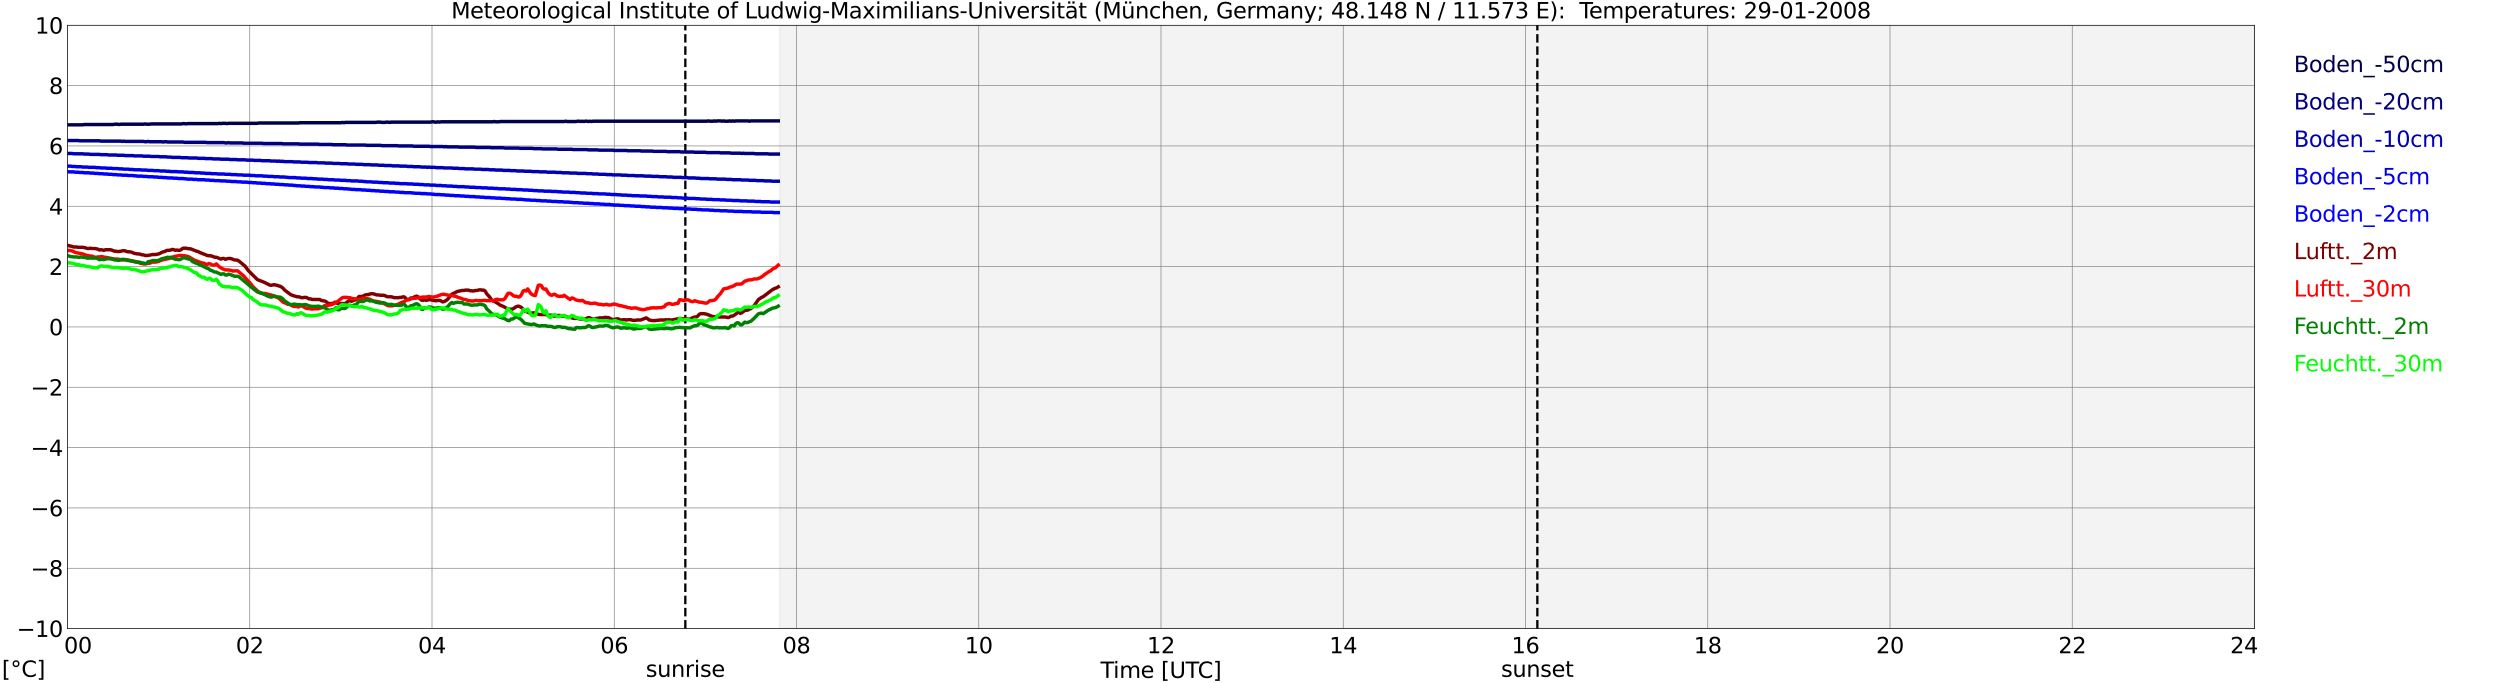
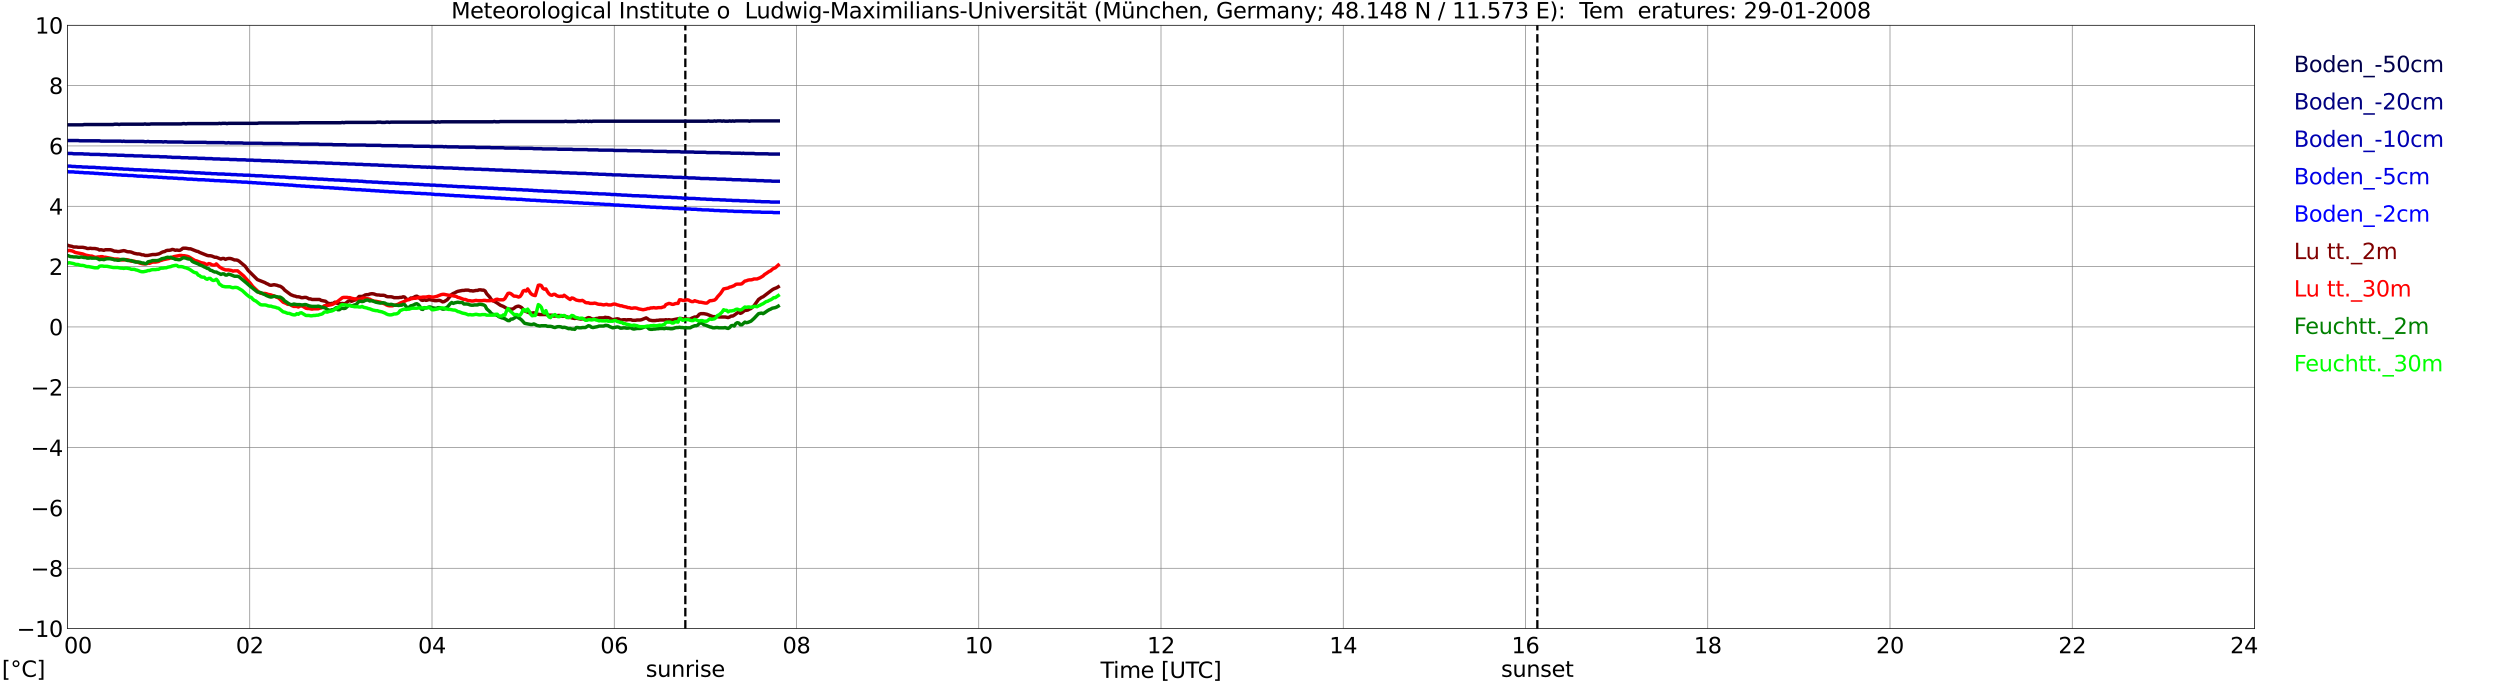
<svg xmlns="http://www.w3.org/2000/svg" xmlns:xlink="http://www.w3.org/1999/xlink" width="1085.4pt" height="296.64pt" viewBox="0 0 1085.4 296.64" version="1.1">
  <defs>
    <style type="text/css">*{stroke-linejoin: round; stroke-linecap: butt}</style>
  </defs>
  <g id="figure_1">
    <g id="patch_1">
      <path d="M 0 296.64  L 1085.4 296.64  L 1085.4 0  L 0 0  z " style="fill: #ffffff" />
    </g>
    <g id="axes_1">
      <g id="patch_2">
        <path d="M 29.306 272.909  L 978.814 272.909  L 978.814 10.976  L 29.306 10.976  z " style="fill: #ffffff" />
      </g>
      <g id="patch_3">
-         <path d="M 338.555 272.909  L 978.814 272.909  L 978.814 10.976  L 338.555 10.976  z " clip-path="url(#p635daa46f7)" style="fill: #d3d3d3; opacity: 0.25; stroke: #d3d3d3; stroke-linejoin: miter" />
-       </g>
+         </g>
      <g id="matplotlib.axis_1">
        <g id="xtick_1">
          <g id="line2d_1">
            <path d="M 29.306 272.909  L 29.306 10.976  " clip-path="url(#p635daa46f7)" style="fill: none; stroke: #808080; stroke-width: 0.3; stroke-linecap: square" />
          </g>
          <g id="line2d_2" />
          <g id="text_1">
            <g transform="translate(18.733 283.627) scale(0.095 -0.095)">
              <defs>
                <path id="DejaVuSans-20" transform="scale(0.016)" />
                <path id="DejaVuSans-30" d="M 2034 4250  Q 1547 4250 1301 3770  Q 1056 3291 1056 2328  Q 1056 1369 1301 889  Q 1547 409 2034 409  Q 2525 409 2770 889  Q 3016 1369 3016 2328  Q 3016 3291 2770 3770  Q 2525 4250 2034 4250  z M 2034 4750  Q 2819 4750 3233 4129  Q 3647 3509 3647 2328  Q 3647 1150 3233 529  Q 2819 -91 2034 -91  Q 1250 -91 836 529  Q 422 1150 422 2328  Q 422 3509 836 4129  Q 1250 4750 2034 4750  z " transform="scale(0.016)" />
              </defs>
              <use xlink:href="#DejaVuSans-20" />
              <use xlink:href="#DejaVuSans-20" transform="translate(31.787 0)" />
              <use xlink:href="#DejaVuSans-20" transform="translate(63.574 0)" />
              <use xlink:href="#DejaVuSans-30" transform="translate(95.361 0)" />
              <use xlink:href="#DejaVuSans-30" transform="translate(158.984 0)" />
            </g>
          </g>
        </g>
        <g id="xtick_2">
          <g id="line2d_3">
            <path d="M 108.431 272.909  L 108.431 10.976  " clip-path="url(#p635daa46f7)" style="fill: none; stroke: #808080; stroke-width: 0.3; stroke-linecap: square" />
          </g>
          <g id="line2d_4" />
          <g id="text_2">
            <g transform="translate(102.387 283.627) scale(0.095 -0.095)">
              <defs>
                <path id="DejaVuSans-32" d="M 1228 531  L 3431 531  L 3431 0  L 469 0  L 469 531  Q 828 903 1448 1529  Q 2069 2156 2228 2338  Q 2531 2678 2651 2914  Q 2772 3150 2772 3378  Q 2772 3750 2511 3984  Q 2250 4219 1831 4219  Q 1534 4219 1204 4116  Q 875 4013 500 3803  L 500 4441  Q 881 4594 1212 4672  Q 1544 4750 1819 4750  Q 2544 4750 2975 4387  Q 3406 4025 3406 3419  Q 3406 3131 3298 2873  Q 3191 2616 2906 2266  Q 2828 2175 2409 1742  Q 1991 1309 1228 531  z " transform="scale(0.016)" />
              </defs>
              <use xlink:href="#DejaVuSans-30" />
              <use xlink:href="#DejaVuSans-32" transform="translate(63.623 0)" />
            </g>
          </g>
        </g>
        <g id="xtick_3">
          <g id="line2d_5">
            <path d="M 187.557 272.909  L 187.557 10.976  " clip-path="url(#p635daa46f7)" style="fill: none; stroke: #808080; stroke-width: 0.3; stroke-linecap: square" />
          </g>
          <g id="line2d_6" />
          <g id="text_3">
            <g transform="translate(181.513 283.627) scale(0.095 -0.095)">
              <defs>
                <path id="DejaVuSans-34" d="M 2419 4116  L 825 1625  L 2419 1625  L 2419 4116  z M 2253 4666  L 3047 4666  L 3047 1625  L 3713 1625  L 3713 1100  L 3047 1100  L 3047 0  L 2419 0  L 2419 1100  L 313 1100  L 313 1709  L 2253 4666  z " transform="scale(0.016)" />
              </defs>
              <use xlink:href="#DejaVuSans-30" />
              <use xlink:href="#DejaVuSans-34" transform="translate(63.623 0)" />
            </g>
          </g>
        </g>
        <g id="xtick_4">
          <g id="line2d_7">
            <path d="M 266.683 272.909  L 266.683 10.976  " clip-path="url(#p635daa46f7)" style="fill: none; stroke: #808080; stroke-width: 0.3; stroke-linecap: square" />
          </g>
          <g id="line2d_8" />
          <g id="text_4">
            <g transform="translate(260.638 283.627) scale(0.095 -0.095)">
              <defs>
                <path id="DejaVuSans-36" d="M 2113 2584  Q 1688 2584 1439 2293  Q 1191 2003 1191 1497  Q 1191 994 1439 701  Q 1688 409 2113 409  Q 2538 409 2786 701  Q 3034 994 3034 1497  Q 3034 2003 2786 2293  Q 2538 2584 2113 2584  z M 3366 4563  L 3366 3988  Q 3128 4100 2886 4159  Q 2644 4219 2406 4219  Q 1781 4219 1451 3797  Q 1122 3375 1075 2522  Q 1259 2794 1537 2939  Q 1816 3084 2150 3084  Q 2853 3084 3261 2657  Q 3669 2231 3669 1497  Q 3669 778 3244 343  Q 2819 -91 2113 -91  Q 1303 -91 875 529  Q 447 1150 447 2328  Q 447 3434 972 4092  Q 1497 4750 2381 4750  Q 2619 4750 2861 4703  Q 3103 4656 3366 4563  z " transform="scale(0.016)" />
              </defs>
              <use xlink:href="#DejaVuSans-30" />
              <use xlink:href="#DejaVuSans-36" transform="translate(63.623 0)" />
            </g>
          </g>
        </g>
        <g id="xtick_5">
          <g id="line2d_9">
            <path d="M 345.808 272.909  L 345.808 10.976  " clip-path="url(#p635daa46f7)" style="fill: none; stroke: #808080; stroke-width: 0.3; stroke-linecap: square" />
          </g>
          <g id="line2d_10" />
          <g id="text_5">
            <g transform="translate(339.764 283.627) scale(0.095 -0.095)">
              <defs>
                <path id="DejaVuSans-38" d="M 2034 2216  Q 1584 2216 1326 1975  Q 1069 1734 1069 1313  Q 1069 891 1326 650  Q 1584 409 2034 409  Q 2484 409 2743 651  Q 3003 894 3003 1313  Q 3003 1734 2745 1975  Q 2488 2216 2034 2216  z M 1403 2484  Q 997 2584 770 2862  Q 544 3141 544 3541  Q 544 4100 942 4425  Q 1341 4750 2034 4750  Q 2731 4750 3128 4425  Q 3525 4100 3525 3541  Q 3525 3141 3298 2862  Q 3072 2584 2669 2484  Q 3125 2378 3379 2068  Q 3634 1759 3634 1313  Q 3634 634 3220 271  Q 2806 -91 2034 -91  Q 1263 -91 848 271  Q 434 634 434 1313  Q 434 1759 690 2068  Q 947 2378 1403 2484  z M 1172 3481  Q 1172 3119 1398 2916  Q 1625 2713 2034 2713  Q 2441 2713 2670 2916  Q 2900 3119 2900 3481  Q 2900 3844 2670 4047  Q 2441 4250 2034 4250  Q 1625 4250 1398 4047  Q 1172 3844 1172 3481  z " transform="scale(0.016)" />
              </defs>
              <use xlink:href="#DejaVuSans-30" />
              <use xlink:href="#DejaVuSans-38" transform="translate(63.623 0)" />
            </g>
          </g>
        </g>
        <g id="xtick_6">
          <g id="line2d_11">
            <path d="M 424.934 272.909  L 424.934 10.976  " clip-path="url(#p635daa46f7)" style="fill: none; stroke: #808080; stroke-width: 0.3; stroke-linecap: square" />
          </g>
          <g id="line2d_12" />
          <g id="text_6">
            <g transform="translate(418.89 283.627) scale(0.095 -0.095)">
              <defs>
                <path id="DejaVuSans-31" d="M 794 531  L 1825 531  L 1825 4091  L 703 3866  L 703 4441  L 1819 4666  L 2450 4666  L 2450 531  L 3481 531  L 3481 0  L 794 0  L 794 531  z " transform="scale(0.016)" />
              </defs>
              <use xlink:href="#DejaVuSans-31" />
              <use xlink:href="#DejaVuSans-30" transform="translate(63.623 0)" />
            </g>
          </g>
        </g>
        <g id="xtick_7">
          <g id="line2d_13">
            <path d="M 504.06 272.909  L 504.06 10.976  " clip-path="url(#p635daa46f7)" style="fill: none; stroke: #808080; stroke-width: 0.3; stroke-linecap: square" />
          </g>
          <g id="line2d_14" />
          <g id="text_7">
            <g transform="translate(498.015 283.627) scale(0.095 -0.095)">
              <use xlink:href="#DejaVuSans-31" />
              <use xlink:href="#DejaVuSans-32" transform="translate(63.623 0)" />
            </g>
          </g>
        </g>
        <g id="xtick_8">
          <g id="line2d_15">
            <path d="M 583.185 272.909  L 583.185 10.976  " clip-path="url(#p635daa46f7)" style="fill: none; stroke: #808080; stroke-width: 0.3; stroke-linecap: square" />
          </g>
          <g id="line2d_16" />
          <g id="text_8">
            <g transform="translate(577.141 283.627) scale(0.095 -0.095)">
              <use xlink:href="#DejaVuSans-31" />
              <use xlink:href="#DejaVuSans-34" transform="translate(63.623 0)" />
            </g>
          </g>
        </g>
        <g id="xtick_9">
          <g id="line2d_17">
            <path d="M 662.311 272.909  L 662.311 10.976  " clip-path="url(#p635daa46f7)" style="fill: none; stroke: #808080; stroke-width: 0.3; stroke-linecap: square" />
          </g>
          <g id="line2d_18" />
          <g id="text_9">
            <g transform="translate(656.267 283.627) scale(0.095 -0.095)">
              <use xlink:href="#DejaVuSans-31" />
              <use xlink:href="#DejaVuSans-36" transform="translate(63.623 0)" />
            </g>
          </g>
        </g>
        <g id="xtick_10">
          <g id="line2d_19">
            <path d="M 741.437 272.909  L 741.437 10.976  " clip-path="url(#p635daa46f7)" style="fill: none; stroke: #808080; stroke-width: 0.3; stroke-linecap: square" />
          </g>
          <g id="line2d_20" />
          <g id="text_10">
            <g transform="translate(735.392 283.627) scale(0.095 -0.095)">
              <use xlink:href="#DejaVuSans-31" />
              <use xlink:href="#DejaVuSans-38" transform="translate(63.623 0)" />
            </g>
          </g>
        </g>
        <g id="xtick_11">
          <g id="line2d_21">
            <path d="M 820.562 272.909  L 820.562 10.976  " clip-path="url(#p635daa46f7)" style="fill: none; stroke: #808080; stroke-width: 0.3; stroke-linecap: square" />
          </g>
          <g id="line2d_22" />
          <g id="text_11">
            <g transform="translate(814.518 283.627) scale(0.095 -0.095)">
              <use xlink:href="#DejaVuSans-32" />
              <use xlink:href="#DejaVuSans-30" transform="translate(63.623 0)" />
            </g>
          </g>
        </g>
        <g id="xtick_12">
          <g id="line2d_23">
            <path d="M 899.688 272.909  L 899.688 10.976  " clip-path="url(#p635daa46f7)" style="fill: none; stroke: #808080; stroke-width: 0.3; stroke-linecap: square" />
          </g>
          <g id="line2d_24" />
          <g id="text_12">
            <g transform="translate(893.644 283.627) scale(0.095 -0.095)">
              <use xlink:href="#DejaVuSans-32" />
              <use xlink:href="#DejaVuSans-32" transform="translate(63.623 0)" />
            </g>
          </g>
        </g>
        <g id="xtick_13">
          <g id="line2d_25">
            <path d="M 978.814 272.909  L 978.814 10.976  " clip-path="url(#p635daa46f7)" style="fill: none; stroke: #808080; stroke-width: 0.3; stroke-linecap: square" />
          </g>
          <g id="line2d_26" />
          <g id="text_13">
            <g transform="translate(968.241 283.627) scale(0.095 -0.095)">
              <use xlink:href="#DejaVuSans-32" />
              <use xlink:href="#DejaVuSans-34" transform="translate(63.623 0)" />
              <use xlink:href="#DejaVuSans-20" transform="translate(127.246 0)" />
              <use xlink:href="#DejaVuSans-20" transform="translate(159.033 0)" />
              <use xlink:href="#DejaVuSans-20" transform="translate(190.82 0)" />
            </g>
          </g>
        </g>
        <g id="text_14">
          <g transform="translate(477.806 294.322) scale(0.095 -0.095)">
            <defs>
              <path id="DejaVuSans-54" d="M -19 4666  L 3928 4666  L 3928 4134  L 2272 4134  L 2272 0  L 1638 0  L 1638 4134  L -19 4134  L -19 4666  z " transform="scale(0.016)" />
              <path id="DejaVuSans-69" d="M 603 3500  L 1178 3500  L 1178 0  L 603 0  L 603 3500  z M 603 4863  L 1178 4863  L 1178 4134  L 603 4134  L 603 4863  z " transform="scale(0.016)" />
              <path id="DejaVuSans-6d" d="M 3328 2828  Q 3544 3216 3844 3400  Q 4144 3584 4550 3584  Q 5097 3584 5394 3201  Q 5691 2819 5691 2113  L 5691 0  L 5113 0  L 5113 2094  Q 5113 2597 4934 2840  Q 4756 3084 4391 3084  Q 3944 3084 3684 2787  Q 3425 2491 3425 1978  L 3425 0  L 2847 0  L 2847 2094  Q 2847 2600 2669 2842  Q 2491 3084 2119 3084  Q 1678 3084 1418 2786  Q 1159 2488 1159 1978  L 1159 0  L 581 0  L 581 3500  L 1159 3500  L 1159 2956  Q 1356 3278 1631 3431  Q 1906 3584 2284 3584  Q 2666 3584 2933 3390  Q 3200 3197 3328 2828  z " transform="scale(0.016)" />
              <path id="DejaVuSans-65" d="M 3597 1894  L 3597 1613  L 953 1613  Q 991 1019 1311 708  Q 1631 397 2203 397  Q 2534 397 2845 478  Q 3156 559 3463 722  L 3463 178  Q 3153 47 2828 -22  Q 2503 -91 2169 -91  Q 1331 -91 842 396  Q 353 884 353 1716  Q 353 2575 817 3079  Q 1281 3584 2069 3584  Q 2775 3584 3186 3129  Q 3597 2675 3597 1894  z M 3022 2063  Q 3016 2534 2758 2815  Q 2500 3097 2075 3097  Q 1594 3097 1305 2825  Q 1016 2553 972 2059  L 3022 2063  z " transform="scale(0.016)" />
              <path id="DejaVuSans-5b" d="M 550 4863  L 1875 4863  L 1875 4416  L 1125 4416  L 1125 -397  L 1875 -397  L 1875 -844  L 550 -844  L 550 4863  z " transform="scale(0.016)" />
              <path id="DejaVuSans-55" d="M 556 4666  L 1191 4666  L 1191 1831  Q 1191 1081 1462 751  Q 1734 422 2344 422  Q 2950 422 3222 751  Q 3494 1081 3494 1831  L 3494 4666  L 4128 4666  L 4128 1753  Q 4128 841 3676 375  Q 3225 -91 2344 -91  Q 1459 -91 1007 375  Q 556 841 556 1753  L 556 4666  z " transform="scale(0.016)" />
              <path id="DejaVuSans-43" d="M 4122 4306  L 4122 3641  Q 3803 3938 3442 4084  Q 3081 4231 2675 4231  Q 1875 4231 1450 3742  Q 1025 3253 1025 2328  Q 1025 1406 1450 917  Q 1875 428 2675 428  Q 3081 428 3442 575  Q 3803 722 4122 1019  L 4122 359  Q 3791 134 3420 21  Q 3050 -91 2638 -91  Q 1578 -91 968 557  Q 359 1206 359 2328  Q 359 3453 968 4101  Q 1578 4750 2638 4750  Q 3056 4750 3426 4639  Q 3797 4528 4122 4306  z " transform="scale(0.016)" />
              <path id="DejaVuSans-5d" d="M 1947 4863  L 1947 -844  L 622 -844  L 622 -397  L 1369 -397  L 1369 4416  L 622 4416  L 622 4863  L 1947 4863  z " transform="scale(0.016)" />
            </defs>
            <use xlink:href="#DejaVuSans-54" />
            <use xlink:href="#DejaVuSans-69" transform="translate(57.959 0)" />
            <use xlink:href="#DejaVuSans-6d" transform="translate(85.742 0)" />
            <use xlink:href="#DejaVuSans-65" transform="translate(183.154 0)" />
            <use xlink:href="#DejaVuSans-20" transform="translate(244.678 0)" />
            <use xlink:href="#DejaVuSans-5b" transform="translate(276.465 0)" />
            <use xlink:href="#DejaVuSans-55" transform="translate(315.479 0)" />
            <use xlink:href="#DejaVuSans-54" transform="translate(388.672 0)" />
            <use xlink:href="#DejaVuSans-43" transform="translate(443.881 0)" />
            <use xlink:href="#DejaVuSans-5d" transform="translate(513.705 0)" />
          </g>
        </g>
      </g>
      <g id="matplotlib.axis_2">
        <g id="ytick_1">
          <g id="line2d_27">
            <path d="M 29.306 272.909  L 978.814 272.909  " clip-path="url(#p635daa46f7)" style="fill: none; stroke: #808080; stroke-width: 0.3; stroke-linecap: square" />
          </g>
          <g id="line2d_28" />
          <g id="text_15">
            <g transform="translate(7.256 276.518) scale(0.095 -0.095)">
              <defs>
                <path id="DejaVuSans-2212" d="M 678 2272  L 4684 2272  L 4684 1741  L 678 1741  L 678 2272  z " transform="scale(0.016)" />
              </defs>
              <use xlink:href="#DejaVuSans-2212" />
              <use xlink:href="#DejaVuSans-31" transform="translate(83.789 0)" />
              <use xlink:href="#DejaVuSans-30" transform="translate(147.412 0)" />
            </g>
          </g>
        </g>
        <g id="ytick_2">
          <g id="line2d_29">
            <path d="M 29.306 246.715  L 978.814 246.715  " clip-path="url(#p635daa46f7)" style="fill: none; stroke: #808080; stroke-width: 0.3; stroke-linecap: square" />
          </g>
          <g id="line2d_30" />
          <g id="text_16">
            <g transform="translate(13.301 250.325) scale(0.095 -0.095)">
              <use xlink:href="#DejaVuSans-2212" />
              <use xlink:href="#DejaVuSans-38" transform="translate(83.789 0)" />
            </g>
          </g>
        </g>
        <g id="ytick_3">
          <g id="line2d_31">
-             <path d="M 29.306 220.522  L 978.814 220.522  " clip-path="url(#p635daa46f7)" style="fill: none; stroke: #808080; stroke-width: 0.3; stroke-linecap: square" />
-           </g>
+             </g>
          <g id="line2d_32" />
          <g id="text_17">
            <g transform="translate(13.301 224.131) scale(0.095 -0.095)">
              <use xlink:href="#DejaVuSans-2212" />
              <use xlink:href="#DejaVuSans-36" transform="translate(83.789 0)" />
            </g>
          </g>
        </g>
        <g id="ytick_4">
          <g id="line2d_33">
            <path d="M 29.306 194.329  L 978.814 194.329  " clip-path="url(#p635daa46f7)" style="fill: none; stroke: #808080; stroke-width: 0.3; stroke-linecap: square" />
          </g>
          <g id="line2d_34" />
          <g id="text_18">
            <g transform="translate(13.301 197.938) scale(0.095 -0.095)">
              <use xlink:href="#DejaVuSans-2212" />
              <use xlink:href="#DejaVuSans-34" transform="translate(83.789 0)" />
            </g>
          </g>
        </g>
        <g id="ytick_5">
          <g id="line2d_35">
            <path d="M 29.306 168.136  L 978.814 168.136  " clip-path="url(#p635daa46f7)" style="fill: none; stroke: #808080; stroke-width: 0.3; stroke-linecap: square" />
          </g>
          <g id="line2d_36" />
          <g id="text_19">
            <g transform="translate(13.301 171.745) scale(0.095 -0.095)">
              <use xlink:href="#DejaVuSans-2212" />
              <use xlink:href="#DejaVuSans-32" transform="translate(83.789 0)" />
            </g>
          </g>
        </g>
        <g id="ytick_6">
          <g id="line2d_37">
            <path d="M 29.306 141.942  L 978.814 141.942  " clip-path="url(#p635daa46f7)" style="fill: none; stroke: #808080; stroke-width: 0.3; stroke-linecap: square" />
          </g>
          <g id="line2d_38" />
          <g id="text_20">
            <g transform="translate(21.261 145.551) scale(0.095 -0.095)">
              <use xlink:href="#DejaVuSans-30" />
            </g>
          </g>
        </g>
        <g id="ytick_7">
          <g id="line2d_39">
            <path d="M 29.306 115.749  L 978.814 115.749  " clip-path="url(#p635daa46f7)" style="fill: none; stroke: #808080; stroke-width: 0.3; stroke-linecap: square" />
          </g>
          <g id="line2d_40" />
          <g id="text_21">
            <g transform="translate(21.261 119.358) scale(0.095 -0.095)">
              <use xlink:href="#DejaVuSans-32" />
            </g>
          </g>
        </g>
        <g id="ytick_8">
          <g id="line2d_41">
            <path d="M 29.306 89.556  L 978.814 89.556  " clip-path="url(#p635daa46f7)" style="fill: none; stroke: #808080; stroke-width: 0.3; stroke-linecap: square" />
          </g>
          <g id="line2d_42" />
          <g id="text_22">
            <g transform="translate(21.261 93.165) scale(0.095 -0.095)">
              <use xlink:href="#DejaVuSans-34" />
            </g>
          </g>
        </g>
        <g id="ytick_9">
          <g id="line2d_43">
            <path d="M 29.306 63.362  L 978.814 63.362  " clip-path="url(#p635daa46f7)" style="fill: none; stroke: #808080; stroke-width: 0.3; stroke-linecap: square" />
          </g>
          <g id="line2d_44" />
          <g id="text_23">
            <g transform="translate(21.261 66.972) scale(0.095 -0.095)">
              <use xlink:href="#DejaVuSans-36" />
            </g>
          </g>
        </g>
        <g id="ytick_10">
          <g id="line2d_45">
            <path d="M 29.306 37.169  L 978.814 37.169  " clip-path="url(#p635daa46f7)" style="fill: none; stroke: #808080; stroke-width: 0.3; stroke-linecap: square" />
          </g>
          <g id="line2d_46" />
          <g id="text_24">
            <g transform="translate(21.261 40.778) scale(0.095 -0.095)">
              <use xlink:href="#DejaVuSans-38" />
            </g>
          </g>
        </g>
        <g id="ytick_11">
          <g id="line2d_47">
            <path d="M 29.306 10.976  L 978.814 10.976  " clip-path="url(#p635daa46f7)" style="fill: none; stroke: #808080; stroke-width: 0.3; stroke-linecap: square" />
          </g>
          <g id="line2d_48" />
          <g id="text_25">
            <g transform="translate(15.217 14.585) scale(0.095 -0.095)">
              <use xlink:href="#DejaVuSans-31" />
              <use xlink:href="#DejaVuSans-30" transform="translate(63.623 0)" />
            </g>
          </g>
        </g>
      </g>
      <g id="line2d_49">
        <path d="M 297.542 272.909  L 297.542 10.976  " clip-path="url(#p635daa46f7)" style="fill: none; stroke-dasharray: 3.7,1.6; stroke-dashoffset: 0; stroke: #000000" />
      </g>
      <g id="line2d_50">
        <path d="M 667.454 272.909  L 667.454 10.976  " clip-path="url(#p635daa46f7)" style="fill: none; stroke-dasharray: 3.7,1.6; stroke-dashoffset: 0; stroke: #000000" />
      </g>
      <g id="line2d_51">
        <path d="M 29.306 54.195  L 35.9 54.195  L 36.559 54.064  L 49.087 54.064  L 49.747 53.933  L 51.065 53.933  L 51.725 54.064  L 52.384 53.933  L 62.275 53.933  L 62.934 53.802  L 63.594 53.933  L 64.912 53.933  L 65.572 53.802  L 78.759 53.802  L 79.419 53.671  L 80.078 53.671  L 80.737 53.802  L 81.397 53.671  L 94.584 53.671  L 95.244 53.54  L 95.903 53.671  L 96.563 53.54  L 97.881 53.54  L 98.541 53.671  L 99.2 53.54  L 111.728 53.54  L 112.388 53.409  L 129.532 53.409  L 130.191 53.278  L 147.994 53.278  L 148.654 53.147  L 149.313 53.278  L 149.972 53.147  L 163.16 53.147  L 163.819 53.016  L 165.138 53.016  L 165.798 53.147  L 167.116 53.147  L 167.776 53.016  L 168.435 53.016  L 169.094 53.147  L 169.754 53.016  L 186.898 53.016  L 187.557 52.885  L 188.217 52.885  L 188.876 53.016  L 189.535 53.016  L 190.195 52.885  L 190.854 53.016  L 191.513 52.885  L 213.932 52.885  L 214.592 52.754  L 215.251 52.885  L 216.57 52.885  L 217.229 52.754  L 244.923 52.754  L 245.583 52.623  L 246.242 52.754  L 250.198 52.754  L 250.858 52.623  L 251.517 52.623  L 252.176 52.754  L 252.836 52.623  L 253.495 52.754  L 254.155 52.623  L 254.814 52.623  L 255.473 52.754  L 256.133 52.623  L 256.792 52.754  L 257.451 52.623  L 306.905 52.623  L 307.564 52.492  L 308.224 52.623  L 309.543 52.623  L 310.202 52.492  L 310.861 52.623  L 311.521 52.492  L 312.839 52.492  L 313.499 52.623  L 314.158 52.492  L 314.818 52.623  L 316.136 52.623  L 316.796 52.492  L 317.455 52.623  L 318.114 52.492  L 318.774 52.623  L 319.433 52.492  L 324.708 52.492  L 325.368 52.623  L 326.027 52.492  L 337.896 52.492  L 337.896 52.492  " clip-path="url(#p635daa46f7)" style="fill: none; stroke: #00004c; stroke-width: 1.5; stroke-linecap: square" />
      </g>
      <g id="line2d_52">
        <path d="M 29.306 61.005  L 33.921 61.005  L 34.581 61.136  L 43.153 61.136  L 43.812 61.267  L 52.384 61.267  L 53.043 61.398  L 53.703 61.267  L 54.362 61.398  L 62.275 61.398  L 62.934 61.529  L 63.594 61.529  L 64.253 61.398  L 64.912 61.529  L 70.187 61.529  L 70.847 61.66  L 71.506 61.529  L 72.166 61.529  L 72.825 61.66  L 79.419 61.66  L 80.078 61.791  L 89.309 61.791  L 89.969 61.922  L 97.222 61.922  L 97.881 62.053  L 98.541 62.053  L 99.2 61.922  L 99.86 62.053  L 105.135 62.053  L 105.794 62.184  L 113.707 62.184  L 114.366 62.315  L 122.278 62.315  L 122.938 62.446  L 129.532 62.446  L 130.191 62.577  L 138.104 62.577  L 138.763 62.707  L 144.038 62.707  L 144.697 62.838  L 149.972 62.838  L 150.632 62.969  L 158.544 62.969  L 159.204 63.1  L 165.138 63.1  L 165.798 63.231  L 172.391 63.231  L 173.051 63.362  L 178.985 63.362  L 179.645 63.493  L 186.238 63.493  L 186.898 63.624  L 192.173 63.624  L 192.832 63.755  L 193.492 63.624  L 194.151 63.755  L 198.767 63.755  L 199.426 63.886  L 206.02 63.886  L 206.679 64.017  L 212.614 64.017  L 213.273 64.148  L 218.548 64.148  L 219.207 64.279  L 225.142 64.279  L 225.801 64.41  L 231.076 64.41  L 231.736 64.541  L 235.033 64.541  L 235.692 64.672  L 241.626 64.672  L 242.286 64.803  L 248.22 64.803  L 248.88 64.934  L 254.814 64.934  L 255.473 65.065  L 259.43 65.065  L 260.089 65.196  L 266.023 65.196  L 266.683 65.327  L 271.958 65.327  L 272.617 65.458  L 277.892 65.458  L 278.552 65.589  L 283.167 65.589  L 283.827 65.72  L 289.102 65.72  L 289.761 65.851  L 295.036 65.851  L 295.696 65.982  L 300.971 65.982  L 301.63 66.113  L 306.246 66.113  L 306.905 66.244  L 312.18 66.244  L 312.839 66.375  L 316.796 66.375  L 317.455 66.506  L 321.411 66.506  L 322.071 66.636  L 322.73 66.506  L 323.39 66.636  L 327.346 66.636  L 328.005 66.767  L 333.28 66.767  L 333.94 66.898  L 337.896 66.898  L 337.896 66.898  " clip-path="url(#p635daa46f7)" style="fill: none; stroke: #000080; stroke-width: 1.5; stroke-linecap: square" />
      </g>
      <g id="line2d_53">
        <path d="M 29.306 66.636  L 31.284 66.636  L 31.943 66.767  L 35.9 66.767  L 36.559 66.898  L 38.537 66.898  L 39.197 67.029  L 43.153 67.029  L 43.812 67.16  L 46.45 67.16  L 47.109 67.291  L 50.406 67.291  L 51.065 67.422  L 53.703 67.422  L 54.362 67.553  L 57.659 67.553  L 58.319 67.684  L 61.615 67.684  L 62.275 67.815  L 64.912 67.815  L 65.572 67.946  L 68.869 67.946  L 69.528 68.077  L 72.166 68.077  L 72.825 68.208  L 74.144 68.208  L 74.803 68.339  L 78.1 68.339  L 78.759 68.47  L 81.397 68.47  L 82.056 68.601  L 85.353 68.601  L 86.013 68.732  L 88.65 68.732  L 89.309 68.863  L 91.947 68.863  L 92.606 68.994  L 95.244 68.994  L 95.903 69.125  L 99.2 69.125  L 99.86 69.256  L 102.497 69.256  L 103.156 69.387  L 106.453 69.387  L 107.113 69.518  L 109.75 69.518  L 110.41 69.649  L 113.047 69.649  L 113.707 69.78  L 117.003 69.78  L 117.663 69.911  L 119.641 69.911  L 120.3 70.042  L 120.96 69.911  L 121.619 70.042  L 122.938 70.042  L 123.597 70.173  L 126.894 70.173  L 127.553 70.304  L 130.191 70.304  L 130.85 70.434  L 133.488 70.434  L 134.147 70.565  L 137.444 70.565  L 138.104 70.696  L 140.741 70.696  L 141.4 70.827  L 144.038 70.827  L 144.697 70.958  L 147.335 70.958  L 147.994 71.089  L 150.632 71.089  L 151.291 71.22  L 153.929 71.22  L 154.588 71.351  L 157.226 71.351  L 157.885 71.482  L 160.523 71.482  L 161.182 71.613  L 163.819 71.613  L 164.479 71.744  L 166.457 71.744  L 167.116 71.875  L 169.754 71.875  L 170.413 72.006  L 173.051 72.006  L 173.71 72.137  L 176.348 72.137  L 177.007 72.268  L 178.985 72.268  L 179.645 72.399  L 182.282 72.399  L 182.941 72.53  L 184.92 72.53  L 185.579 72.661  L 186.238 72.53  L 186.898 72.661  L 188.876 72.661  L 189.535 72.792  L 192.173 72.792  L 192.832 72.923  L 196.129 72.923  L 196.788 73.054  L 198.767 73.054  L 199.426 73.185  L 201.404 73.185  L 202.063 73.316  L 205.36 73.316  L 206.02 73.447  L 208.657 73.447  L 209.317 73.578  L 211.954 73.578  L 212.614 73.709  L 214.592 73.709  L 215.251 73.84  L 217.889 73.84  L 218.548 73.971  L 221.186 73.971  L 221.845 74.102  L 223.823 74.102  L 224.482 74.233  L 227.12 74.233  L 227.779 74.363  L 230.417 74.363  L 231.076 74.494  L 233.714 74.494  L 234.373 74.625  L 237.011 74.625  L 237.67 74.756  L 240.967 74.756  L 241.626 74.887  L 243.604 74.887  L 244.264 75.018  L 246.901 75.018  L 247.561 75.149  L 250.198 75.149  L 250.858 75.28  L 254.155 75.28  L 254.814 75.411  L 256.792 75.411  L 257.451 75.542  L 259.43 75.542  L 260.089 75.673  L 262.726 75.673  L 263.386 75.804  L 265.364 75.804  L 266.023 75.935  L 269.32 75.935  L 269.98 76.066  L 271.958 76.066  L 272.617 76.197  L 275.255 76.197  L 275.914 76.328  L 279.211 76.328  L 279.87 76.459  L 282.508 76.459  L 283.167 76.59  L 285.805 76.59  L 286.464 76.721  L 289.102 76.721  L 289.761 76.852  L 291.739 76.852  L 292.399 76.983  L 295.696 76.983  L 296.355 77.114  L 298.333 77.114  L 298.992 77.245  L 301.63 77.245  L 302.289 77.376  L 303.608 77.376  L 304.267 77.507  L 307.564 77.507  L 308.224 77.638  L 310.861 77.638  L 311.521 77.769  L 314.818 77.769  L 315.477 77.9  L 317.455 77.9  L 318.114 78.031  L 321.411 78.031  L 322.071 78.162  L 324.708 78.162  L 325.368 78.292  L 328.005 78.292  L 328.665 78.423  L 331.302 78.423  L 331.961 78.554  L 334.599 78.554  L 335.258 78.685  L 337.896 78.685  L 337.896 78.685  " clip-path="url(#p635daa46f7)" style="fill: none; stroke: #0000b2; stroke-width: 1.5; stroke-linecap: square" />
      </g>
      <g id="line2d_54">
        <path d="M 29.306 72.137  L 30.625 72.137  L 31.284 72.268  L 32.603 72.268  L 33.262 72.399  L 35.24 72.399  L 35.9 72.53  L 37.878 72.53  L 38.537 72.661  L 41.175 72.661  L 41.834 72.792  L 43.153 72.792  L 43.812 72.923  L 45.79 72.923  L 46.45 73.054  L 48.428 73.054  L 49.087 73.185  L 51.065 73.185  L 51.725 73.316  L 53.043 73.316  L 53.703 73.447  L 55.681 73.447  L 56.34 73.578  L 57.659 73.578  L 58.319 73.709  L 60.956 73.709  L 61.615 73.84  L 63.594 73.84  L 64.253 73.971  L 66.231 73.971  L 66.89 74.102  L 68.869 74.102  L 69.528 74.233  L 71.506 74.233  L 72.166 74.363  L 73.484 74.363  L 74.144 74.494  L 76.781 74.494  L 77.441 74.625  L 79.419 74.625  L 80.078 74.756  L 81.397 74.756  L 82.056 74.887  L 84.034 74.887  L 84.694 75.018  L 86.672 75.018  L 87.331 75.149  L 88.65 75.149  L 89.309 75.28  L 91.288 75.28  L 91.947 75.411  L 93.925 75.411  L 94.584 75.542  L 97.222 75.542  L 97.881 75.673  L 99.86 75.673  L 100.519 75.804  L 102.497 75.804  L 103.156 75.935  L 105.135 75.935  L 105.794 76.066  L 108.431 76.066  L 109.091 76.197  L 110.41 76.197  L 111.069 76.328  L 113.707 76.328  L 114.366 76.459  L 115.685 76.459  L 116.344 76.59  L 118.322 76.59  L 118.982 76.721  L 120.96 76.721  L 121.619 76.852  L 123.597 76.852  L 124.257 76.983  L 124.916 76.983  L 125.575 77.114  L 128.213 77.114  L 128.872 77.245  L 130.191 77.245  L 130.85 77.376  L 132.829 77.376  L 133.488 77.507  L 135.466 77.507  L 136.125 77.638  L 137.444 77.638  L 138.104 77.769  L 140.082 77.769  L 140.741 77.9  L 142.06 77.9  L 142.719 78.031  L 144.697 78.031  L 145.357 78.162  L 147.335 78.162  L 147.994 78.292  L 149.972 78.292  L 150.632 78.423  L 151.951 78.423  L 152.61 78.554  L 155.247 78.554  L 155.907 78.685  L 157.226 78.685  L 157.885 78.816  L 158.544 78.816  L 159.204 78.947  L 161.182 78.947  L 161.841 79.078  L 163.819 79.078  L 164.479 79.209  L 165.798 79.209  L 166.457 79.34  L 168.435 79.34  L 169.094 79.471  L 171.073 79.471  L 171.732 79.602  L 173.051 79.602  L 173.71 79.733  L 176.348 79.733  L 177.007 79.864  L 178.985 79.864  L 179.645 79.995  L 181.623 79.995  L 182.282 80.126  L 183.601 80.126  L 184.26 80.257  L 186.238 80.257  L 186.898 80.388  L 188.876 80.388  L 189.535 80.519  L 191.513 80.519  L 192.173 80.65  L 193.492 80.65  L 194.151 80.781  L 196.129 80.781  L 196.788 80.912  L 198.107 80.912  L 198.767 81.043  L 201.404 81.043  L 202.063 81.174  L 203.382 81.174  L 204.042 81.305  L 206.02 81.305  L 206.679 81.436  L 208.657 81.436  L 209.317 81.567  L 211.295 81.567  L 211.954 81.698  L 213.932 81.698  L 214.592 81.829  L 215.91 81.829  L 216.57 81.96  L 219.207 81.96  L 219.867 82.091  L 221.186 82.091  L 221.845 82.221  L 223.823 82.221  L 224.482 82.352  L 226.461 82.352  L 227.12 82.483  L 229.098 82.483  L 229.757 82.614  L 231.076 82.614  L 231.736 82.745  L 233.054 82.745  L 233.714 82.876  L 235.692 82.876  L 236.351 83.007  L 238.989 83.007  L 239.648 83.138  L 241.626 83.138  L 242.286 83.269  L 243.604 83.269  L 244.264 83.4  L 246.901 83.4  L 247.561 83.531  L 249.539 83.531  L 250.198 83.662  L 251.517 83.662  L 252.176 83.793  L 254.155 83.793  L 254.814 83.924  L 256.792 83.924  L 257.451 84.055  L 259.43 84.055  L 260.089 84.186  L 262.726 84.186  L 263.386 84.317  L 264.705 84.317  L 265.364 84.448  L 267.342 84.448  L 268.002 84.579  L 269.32 84.579  L 269.98 84.71  L 271.958 84.71  L 272.617 84.841  L 273.936 84.841  L 274.595 84.972  L 277.233 84.972  L 277.892 85.103  L 280.53 85.103  L 281.189 85.234  L 282.508 85.234  L 283.167 85.365  L 285.145 85.365  L 285.805 85.496  L 287.783 85.496  L 288.442 85.627  L 291.08 85.627  L 291.739 85.758  L 293.717 85.758  L 294.377 85.889  L 295.696 85.889  L 296.355 86.02  L 298.333 86.02  L 298.992 86.15  L 301.63 86.15  L 302.289 86.281  L 303.608 86.281  L 304.267 86.412  L 306.246 86.412  L 306.905 86.543  L 308.883 86.543  L 309.543 86.674  L 312.18 86.674  L 312.839 86.805  L 314.818 86.805  L 315.477 86.936  L 317.455 86.936  L 318.114 87.067  L 320.752 87.067  L 321.411 87.198  L 324.049 87.198  L 324.708 87.329  L 327.346 87.329  L 328.005 87.46  L 329.983 87.46  L 330.643 87.591  L 333.94 87.591  L 334.599 87.722  L 337.896 87.722  L 337.896 87.722  " clip-path="url(#p635daa46f7)" style="fill: none; stroke: #0000e6; stroke-width: 1.5; stroke-linecap: square" />
      </g>
      <g id="line2d_55">
        <path d="M 29.306 74.494  L 29.965 74.625  L 31.943 74.625  L 32.603 74.756  L 33.921 74.756  L 34.581 74.887  L 35.9 74.887  L 36.559 75.018  L 38.537 75.018  L 39.197 75.149  L 40.515 75.149  L 41.175 75.28  L 42.493 75.28  L 43.153 75.411  L 44.472 75.411  L 45.131 75.542  L 46.45 75.542  L 47.109 75.673  L 48.428 75.673  L 49.087 75.804  L 50.406 75.804  L 51.065 75.935  L 52.384 75.935  L 53.043 76.066  L 55.022 76.066  L 55.681 76.197  L 57.659 76.197  L 58.319 76.328  L 58.978 76.328  L 59.637 76.459  L 61.615 76.459  L 62.275 76.59  L 63.594 76.59  L 64.253 76.721  L 66.231 76.721  L 66.89 76.852  L 68.209 76.852  L 68.869 76.983  L 70.187 76.983  L 70.847 77.114  L 72.166 77.114  L 72.825 77.245  L 74.803 77.245  L 75.462 77.376  L 76.781 77.376  L 77.441 77.507  L 79.419 77.507  L 80.078 77.638  L 80.737 77.638  L 81.397 77.769  L 83.375 77.769  L 84.034 77.9  L 85.353 77.9  L 86.013 78.031  L 88.65 78.031  L 89.309 78.162  L 90.628 78.162  L 91.288 78.292  L 92.606 78.292  L 93.266 78.423  L 95.244 78.423  L 95.903 78.554  L 97.881 78.554  L 98.541 78.685  L 99.86 78.685  L 100.519 78.816  L 102.497 78.816  L 103.156 78.947  L 104.475 78.947  L 105.135 79.078  L 107.113 79.078  L 107.772 79.209  L 109.091 79.209  L 109.75 79.34  L 111.069 79.34  L 111.728 79.471  L 113.047 79.471  L 113.707 79.602  L 115.025 79.602  L 115.685 79.733  L 117.003 79.733  L 117.663 79.864  L 118.982 79.864  L 119.641 79.995  L 120.96 79.995  L 121.619 80.126  L 122.938 80.126  L 123.597 80.257  L 124.916 80.257  L 125.575 80.388  L 126.894 80.388  L 127.553 80.519  L 128.213 80.519  L 128.872 80.65  L 130.191 80.65  L 130.85 80.781  L 132.169 80.781  L 132.829 80.912  L 134.147 80.912  L 134.807 81.043  L 136.125 81.043  L 136.785 81.174  L 138.763 81.174  L 139.422 81.305  L 140.082 81.305  L 140.741 81.436  L 142.719 81.436  L 143.379 81.567  L 144.697 81.567  L 145.357 81.698  L 146.676 81.698  L 147.335 81.829  L 148.654 81.829  L 149.313 81.96  L 150.632 81.96  L 151.291 82.091  L 151.951 82.091  L 152.61 82.221  L 153.929 82.221  L 154.588 82.352  L 156.566 82.352  L 157.226 82.483  L 158.544 82.483  L 159.204 82.614  L 160.523 82.614  L 161.182 82.745  L 162.501 82.745  L 163.16 82.876  L 164.479 82.876  L 165.138 83.007  L 166.457 83.007  L 167.116 83.138  L 168.435 83.138  L 169.094 83.269  L 171.073 83.269  L 171.732 83.4  L 173.051 83.4  L 173.71 83.531  L 175.029 83.531  L 175.688 83.662  L 178.326 83.662  L 178.985 83.793  L 179.645 83.793  L 180.304 83.924  L 182.282 83.924  L 182.941 84.055  L 184.92 84.055  L 185.579 84.186  L 186.898 84.186  L 187.557 84.317  L 188.217 84.317  L 188.876 84.448  L 190.854 84.448  L 191.513 84.579  L 192.832 84.579  L 193.492 84.71  L 194.81 84.71  L 195.47 84.841  L 196.788 84.841  L 197.448 84.972  L 199.426 84.972  L 200.085 85.103  L 201.404 85.103  L 202.063 85.234  L 203.382 85.234  L 204.042 85.365  L 206.02 85.365  L 206.679 85.496  L 207.998 85.496  L 208.657 85.627  L 209.976 85.627  L 210.635 85.758  L 212.614 85.758  L 213.273 85.889  L 214.592 85.889  L 215.251 86.02  L 217.229 86.02  L 217.889 86.15  L 219.207 86.15  L 219.867 86.281  L 221.186 86.281  L 221.845 86.412  L 223.823 86.412  L 224.482 86.543  L 226.461 86.543  L 227.12 86.674  L 227.779 86.674  L 228.439 86.805  L 229.757 86.805  L 230.417 86.936  L 232.395 86.936  L 233.054 87.067  L 234.373 87.067  L 235.033 87.198  L 237.011 87.198  L 237.67 87.329  L 238.989 87.329  L 239.648 87.46  L 241.626 87.46  L 242.286 87.591  L 244.264 87.591  L 244.923 87.722  L 246.901 87.722  L 247.561 87.853  L 248.22 87.853  L 248.88 87.984  L 250.858 87.984  L 251.517 88.115  L 252.836 88.115  L 253.495 88.246  L 255.473 88.246  L 256.133 88.377  L 257.451 88.377  L 258.111 88.508  L 260.089 88.508  L 260.748 88.639  L 262.067 88.639  L 262.726 88.77  L 264.705 88.77  L 265.364 88.901  L 266.023 88.901  L 266.683 89.032  L 268.661 89.032  L 269.32 89.163  L 270.639 89.163  L 271.298 89.294  L 273.277 89.294  L 273.936 89.425  L 275.255 89.425  L 275.914 89.556  L 277.892 89.556  L 278.552 89.687  L 279.87 89.687  L 280.53 89.818  L 281.849 89.818  L 282.508 89.949  L 284.486 89.949  L 285.145 90.079  L 287.124 90.079  L 287.783 90.21  L 289.761 90.21  L 290.42 90.341  L 291.739 90.341  L 292.399 90.472  L 294.377 90.472  L 295.036 90.603  L 297.014 90.603  L 297.674 90.734  L 299.652 90.734  L 300.311 90.865  L 302.289 90.865  L 302.949 90.996  L 304.267 90.996  L 304.927 91.127  L 307.564 91.127  L 308.224 91.258  L 309.543 91.258  L 310.202 91.389  L 312.18 91.389  L 312.839 91.52  L 315.477 91.52  L 316.136 91.651  L 318.114 91.651  L 318.774 91.782  L 322.071 91.782  L 322.73 91.913  L 326.027 91.913  L 326.686 92.044  L 329.983 92.044  L 330.643 92.175  L 335.258 92.175  L 335.918 92.306  L 337.896 92.306  L 337.896 92.306  " clip-path="url(#p635daa46f7)" style="fill: none; stroke: #0000ff; stroke-width: 1.5; stroke-linecap: square" />
      </g>
      <g id="line2d_56">
        <path d="M 29.306 106.45  L 29.965 106.712  L 31.284 106.974  L 31.943 107.236  L 33.262 107.236  L 33.921 107.367  L 35.9 107.367  L 37.218 107.629  L 37.878 107.891  L 38.537 107.891  L 39.197 107.76  L 39.856 107.891  L 41.175 107.891  L 42.493 108.153  L 43.153 108.546  L 43.812 108.415  L 45.131 108.677  L 45.79 108.415  L 47.768 108.415  L 48.428 108.546  L 49.747 109.07  L 50.406 109.07  L 51.065 109.201  L 51.725 109.201  L 53.703 108.808  L 54.362 108.939  L 55.022 109.201  L 55.681 109.332  L 56.34 109.332  L 57 109.463  L 58.319 109.986  L 59.637 110.248  L 60.297 110.248  L 60.956 110.379  L 61.615 110.641  L 62.275 110.641  L 62.934 110.903  L 64.253 110.903  L 66.231 110.51  L 67.55 110.51  L 68.869 110.248  L 69.528 109.986  L 70.187 109.594  L 70.847 109.332  L 71.506 109.201  L 72.166 108.808  L 72.825 108.677  L 73.484 108.677  L 74.144 108.546  L 74.803 108.284  L 75.462 108.415  L 76.122 108.677  L 76.781 108.546  L 77.441 108.677  L 78.1 108.677  L 78.759 108.284  L 79.419 107.76  L 80.737 107.76  L 82.056 108.022  L 82.716 108.022  L 85.353 109.07  L 86.013 109.201  L 86.672 109.594  L 89.969 110.903  L 90.628 111.034  L 91.288 111.034  L 91.947 111.165  L 93.266 111.689  L 93.925 111.689  L 95.903 112.475  L 96.563 112.213  L 97.222 112.213  L 97.881 112.606  L 98.541 112.344  L 99.2 112.213  L 99.86 112.213  L 100.519 112.344  L 101.838 112.868  L 102.497 112.868  L 103.156 112.999  L 103.816 113.392  L 106.453 115.618  L 107.772 117.451  L 111.728 121.38  L 115.025 122.69  L 115.685 123.083  L 116.344 123.345  L 117.003 123.738  L 117.663 123.869  L 118.982 123.607  L 120.3 123.869  L 120.96 124.131  L 121.619 124.262  L 122.278 124.655  L 122.938 125.179  L 123.597 125.964  L 126.235 127.929  L 127.553 128.453  L 128.213 128.584  L 128.872 128.846  L 129.532 128.846  L 130.191 128.977  L 130.85 129.238  L 131.51 129.238  L 132.169 129.108  L 132.829 129.108  L 133.488 129.369  L 134.147 129.762  L 134.807 129.762  L 135.466 130.024  L 138.763 130.024  L 139.422 130.417  L 141.4 130.81  L 142.06 131.465  L 142.719 131.727  L 143.379 131.858  L 144.038 131.727  L 144.697 131.727  L 145.357 131.203  L 146.016 131.465  L 146.676 131.858  L 147.994 131.858  L 148.654 131.727  L 149.313 131.858  L 149.972 131.727  L 151.291 130.679  L 151.951 130.548  L 152.61 130.81  L 153.929 130.286  L 154.588 130.155  L 155.907 128.715  L 157.226 128.715  L 157.885 128.453  L 158.544 128.06  L 159.204 127.929  L 159.863 127.929  L 160.523 127.667  L 161.182 127.536  L 161.841 127.536  L 162.501 127.667  L 163.16 127.929  L 163.819 128.06  L 164.479 128.06  L 165.138 128.191  L 166.457 128.191  L 167.116 128.322  L 167.776 128.715  L 168.435 128.846  L 169.754 128.846  L 170.413 128.977  L 171.073 129.238  L 173.051 129.238  L 173.71 129.108  L 174.37 129.108  L 175.029 128.846  L 175.688 128.977  L 176.348 129.762  L 177.007 130.024  L 177.666 130.024  L 178.326 129.369  L 178.985 129.369  L 179.645 129.108  L 180.304 128.715  L 180.963 128.584  L 181.623 128.977  L 182.941 130.286  L 183.601 130.417  L 184.26 130.155  L 184.92 130.417  L 185.579 130.286  L 186.238 130.024  L 188.876 130.548  L 189.535 130.548  L 190.195 130.417  L 190.854 130.417  L 191.513 130.679  L 192.173 131.072  L 192.832 130.941  L 194.151 130.155  L 196.129 127.798  L 196.788 127.405  L 197.448 127.143  L 198.107 126.75  L 198.767 126.488  L 200.745 126.095  L 201.404 126.095  L 202.063 125.964  L 203.382 125.964  L 204.042 126.226  L 204.701 126.226  L 205.36 126.357  L 206.679 126.095  L 207.339 126.095  L 207.998 125.833  L 208.657 125.833  L 209.317 125.964  L 209.976 125.964  L 210.635 126.357  L 211.295 127.536  L 212.614 128.977  L 213.273 130.024  L 213.932 130.548  L 214.592 130.81  L 215.91 131.596  L 217.229 132.513  L 218.548 133.037  L 220.526 134.215  L 222.504 134.215  L 223.164 133.822  L 223.823 133.298  L 224.482 133.037  L 225.142 132.906  L 225.801 133.167  L 226.461 133.56  L 227.779 135.001  L 229.757 135.787  L 230.417 135.918  L 231.076 135.918  L 231.736 135.787  L 233.054 136.311  L 234.373 136.573  L 237.011 136.573  L 238.329 136.835  L 239.648 136.835  L 240.308 137.227  L 240.967 137.227  L 242.286 136.966  L 242.945 136.966  L 243.604 137.096  L 244.264 137.358  L 244.923 137.227  L 245.583 137.358  L 246.901 137.882  L 247.561 137.751  L 248.22 138.013  L 249.539 138.275  L 250.198 138.144  L 252.176 138.537  L 252.836 138.406  L 253.495 138.537  L 254.155 138.537  L 254.814 138.144  L 255.473 137.882  L 256.133 138.013  L 256.792 138.406  L 257.451 138.537  L 258.111 138.537  L 258.77 138.275  L 259.43 138.275  L 260.089 138.013  L 262.067 138.013  L 262.726 137.751  L 263.386 137.882  L 264.045 137.882  L 264.705 138.144  L 265.364 138.537  L 266.023 138.799  L 268.002 138.406  L 268.661 138.537  L 269.32 138.93  L 269.98 138.93  L 270.639 138.799  L 271.298 138.799  L 271.958 138.93  L 272.617 138.799  L 273.936 138.799  L 274.595 139.061  L 275.914 139.061  L 276.573 138.93  L 277.892 138.93  L 278.552 138.799  L 280.53 138.013  L 281.189 138.406  L 281.849 138.93  L 283.167 139.192  L 284.486 139.192  L 285.145 139.061  L 285.805 139.061  L 286.464 138.93  L 288.442 138.93  L 289.102 138.799  L 289.761 138.93  L 290.42 138.799  L 291.08 138.93  L 291.739 138.93  L 295.036 138.275  L 295.696 138.275  L 297.014 138.537  L 297.674 138.275  L 298.333 138.537  L 299.652 138.537  L 300.311 138.144  L 301.63 137.62  L 302.289 137.62  L 302.949 137.227  L 303.608 136.442  L 304.267 136.18  L 305.586 136.18  L 306.905 136.442  L 309.543 137.489  L 311.521 137.489  L 312.18 137.62  L 314.818 137.62  L 316.136 137.882  L 316.796 137.62  L 317.455 137.227  L 318.114 137.227  L 318.774 136.835  L 320.752 135.394  L 321.411 136.049  L 322.071 135.787  L 323.39 134.739  L 324.049 134.739  L 324.708 134.608  L 325.368 134.215  L 326.027 133.953  L 327.346 132.775  L 329.324 130.024  L 330.643 129.108  L 331.302 128.846  L 335.258 125.833  L 335.918 125.44  L 337.236 124.917  L 337.896 124.524  L 337.896 124.524  " clip-path="url(#p635daa46f7)" style="fill: none; stroke: #800000; stroke-width: 1.5; stroke-linecap: square" />
      </g>
      <g id="line2d_57">
        <path d="M 29.306 108.939  L 29.965 108.677  L 31.284 108.939  L 31.943 109.201  L 32.603 109.594  L 35.9 110.248  L 37.218 110.772  L 39.197 111.165  L 39.856 111.165  L 41.175 111.689  L 41.834 111.689  L 42.493 111.558  L 43.153 111.558  L 43.812 111.427  L 44.472 111.427  L 45.131 111.689  L 45.79 111.689  L 49.747 112.475  L 51.065 112.475  L 53.043 112.868  L 53.703 112.868  L 54.362 112.737  L 55.022 112.737  L 55.681 112.868  L 57 113.392  L 58.319 113.392  L 58.978 113.653  L 59.637 113.784  L 60.956 114.308  L 62.275 114.57  L 62.934 114.57  L 64.253 114.308  L 64.912 114.308  L 66.231 113.784  L 67.55 113.784  L 68.869 113.522  L 69.528 113.13  L 70.187 112.999  L 70.847 112.737  L 73.484 112.213  L 75.462 111.427  L 78.1 110.903  L 78.759 110.903  L 79.419 111.034  L 80.078 111.034  L 81.397 111.296  L 82.056 111.558  L 84.694 113.13  L 85.353 113.261  L 87.331 114.046  L 88.65 114.308  L 89.309 114.701  L 89.969 114.832  L 90.628 114.439  L 91.288 114.57  L 91.947 114.963  L 92.606 115.094  L 93.266 115.094  L 93.925 114.57  L 95.244 115.88  L 96.563 116.666  L 97.881 117.19  L 99.2 117.19  L 100.519 117.451  L 101.178 117.713  L 101.838 117.582  L 103.156 117.582  L 105.794 119.809  L 107.772 122.035  L 108.431 122.69  L 109.75 124.393  L 112.388 126.881  L 113.047 127.274  L 113.707 127.405  L 115.025 127.405  L 115.685 127.536  L 116.344 127.798  L 117.663 128.06  L 118.322 128.322  L 118.982 128.453  L 119.641 128.846  L 120.96 129.369  L 122.938 131.203  L 124.257 131.727  L 124.916 132.12  L 125.575 132.12  L 126.235 132.382  L 126.894 132.775  L 127.553 133.037  L 128.872 133.037  L 129.532 133.298  L 130.191 132.906  L 130.85 132.775  L 131.51 133.037  L 132.829 133.822  L 133.488 133.953  L 134.147 133.953  L 135.466 134.215  L 136.125 134.084  L 138.104 134.084  L 138.763 133.822  L 139.422 133.691  L 140.082 133.429  L 140.741 132.775  L 141.4 132.644  L 142.06 132.644  L 144.038 132.251  L 144.697 131.989  L 146.676 130.81  L 148.654 129.238  L 149.313 129.108  L 150.632 129.108  L 151.291 129.238  L 151.951 129.238  L 152.61 129.5  L 153.929 129.762  L 154.588 129.762  L 155.247 129.893  L 156.566 129.893  L 157.226 129.5  L 157.885 129.369  L 160.523 129.893  L 161.182 130.286  L 162.501 130.81  L 163.16 130.81  L 165.138 131.203  L 167.116 131.989  L 167.776 132.382  L 168.435 132.644  L 169.094 132.775  L 170.413 132.775  L 171.073 132.513  L 171.732 132.513  L 173.051 131.989  L 173.71 131.596  L 175.688 130.81  L 176.348 130.417  L 177.007 130.155  L 177.666 130.024  L 178.326 129.762  L 179.645 129.5  L 180.304 129.5  L 182.282 129.108  L 182.941 129.108  L 183.601 128.977  L 184.92 128.977  L 186.238 128.715  L 187.557 128.977  L 188.217 128.977  L 189.535 128.715  L 191.513 127.929  L 192.173 127.798  L 192.832 127.798  L 194.81 128.191  L 195.47 128.191  L 198.107 128.715  L 198.767 129.108  L 199.426 129.238  L 201.404 130.024  L 202.063 130.024  L 203.382 130.548  L 204.042 130.548  L 204.701 130.679  L 205.36 130.679  L 206.679 130.417  L 207.339 130.548  L 209.317 130.548  L 209.976 130.417  L 210.635 130.417  L 211.295 130.548  L 212.614 130.548  L 213.273 130.417  L 213.932 130.548  L 214.592 130.417  L 215.251 130.024  L 215.91 129.893  L 216.57 130.155  L 218.548 130.155  L 219.207 129.631  L 220.526 127.405  L 221.186 127.274  L 221.845 127.536  L 223.164 128.584  L 223.823 128.584  L 224.482 128.715  L 225.142 128.977  L 225.801 128.715  L 226.461 127.798  L 227.12 126.357  L 227.779 126.095  L 228.439 126.357  L 229.098 125.44  L 230.417 127.405  L 231.076 127.929  L 231.736 128.191  L 232.395 128.322  L 233.714 123.869  L 234.373 123.738  L 235.033 124  L 235.692 125.179  L 236.351 125.571  L 237.011 125.44  L 237.67 126.619  L 238.329 127.536  L 238.989 128.06  L 239.648 128.191  L 240.308 127.798  L 240.967 127.798  L 241.626 128.322  L 242.286 128.584  L 242.945 128.715  L 243.604 128.584  L 244.264 128.715  L 244.923 128.191  L 246.901 129.631  L 247.561 130.024  L 248.22 129.369  L 248.88 129.5  L 250.198 130.286  L 251.517 130.548  L 252.176 130.548  L 252.836 130.417  L 253.495 130.81  L 254.155 131.334  L 254.814 131.465  L 255.473 131.465  L 256.133 131.727  L 257.451 131.727  L 258.111 131.596  L 258.77 131.727  L 259.43 131.989  L 260.089 132.12  L 260.748 132.12  L 262.067 132.382  L 263.386 132.12  L 264.045 132.382  L 265.364 132.382  L 266.023 132.12  L 266.683 131.989  L 267.342 132.12  L 268.002 132.382  L 268.661 132.513  L 269.32 132.775  L 269.98 132.775  L 270.639 133.037  L 271.958 133.298  L 272.617 133.56  L 273.277 133.56  L 273.936 133.822  L 274.595 133.822  L 275.255 133.691  L 275.914 133.691  L 276.573 133.822  L 277.233 134.084  L 279.211 134.477  L 280.53 134.215  L 281.189 133.953  L 281.849 133.953  L 282.508 133.691  L 283.167 133.691  L 283.827 133.56  L 284.486 133.691  L 285.145 133.691  L 285.805 133.56  L 287.124 133.56  L 287.783 133.298  L 288.442 133.167  L 289.102 132.251  L 290.42 131.727  L 291.08 131.858  L 291.739 132.12  L 292.399 132.12  L 293.058 131.858  L 293.717 131.727  L 294.377 131.727  L 295.036 130.155  L 295.696 130.155  L 296.355 130.417  L 297.014 130.417  L 298.333 130.155  L 298.992 130.286  L 299.652 130.679  L 300.311 130.941  L 300.971 130.941  L 301.63 130.548  L 302.289 130.81  L 302.949 130.941  L 303.608 131.203  L 304.267 131.203  L 306.246 131.596  L 306.905 131.596  L 308.224 130.548  L 308.883 130.548  L 310.202 130.286  L 310.861 129.762  L 311.521 128.846  L 312.839 127.405  L 314.158 125.44  L 316.136 125.048  L 316.796 124.655  L 317.455 124.524  L 318.774 124  L 319.433 123.476  L 320.093 123.345  L 321.411 123.345  L 322.071 123.214  L 323.39 122.035  L 324.049 121.904  L 324.708 121.642  L 325.368 121.511  L 326.027 121.511  L 326.686 121.38  L 327.346 121.119  L 328.665 121.119  L 329.983 120.595  L 331.302 119.809  L 331.961 119.154  L 332.621 118.761  L 333.94 117.844  L 334.599 117.582  L 335.258 116.928  L 335.918 116.535  L 336.577 116.273  L 337.896 115.094  L 337.896 115.094  " clip-path="url(#p635daa46f7)" style="fill: none; stroke: #ff0000; stroke-width: 1.5; stroke-linecap: square" />
      </g>
      <g id="line2d_58">
        <path d="M 29.306 110.903  L 30.625 111.427  L 31.284 111.427  L 31.943 111.558  L 33.262 111.558  L 33.921 111.689  L 34.581 111.689  L 35.24 111.558  L 36.559 111.82  L 37.218 111.82  L 37.878 112.082  L 38.537 112.082  L 39.197 111.951  L 39.856 112.082  L 41.834 112.082  L 42.493 112.344  L 43.153 112.737  L 43.812 112.606  L 44.472 112.606  L 45.131 112.737  L 45.79 112.475  L 46.45 112.344  L 47.768 112.344  L 49.087 112.606  L 49.747 112.868  L 50.406 112.868  L 51.065 112.999  L 51.725 112.999  L 52.384 112.737  L 53.043 112.606  L 53.703 112.606  L 54.362 112.737  L 55.022 112.999  L 55.681 113.13  L 57 113.13  L 58.319 113.653  L 58.978 113.784  L 60.297 113.784  L 60.956 113.915  L 61.615 114.177  L 62.275 114.177  L 62.934 114.439  L 63.594 114.439  L 64.253 113.653  L 65.572 113.392  L 66.231 113.13  L 68.209 113.13  L 68.869 112.999  L 69.528 112.737  L 70.187 112.344  L 71.506 112.082  L 72.166 111.82  L 72.825 111.689  L 73.484 111.82  L 74.144 111.689  L 74.803 112.082  L 75.462 112.213  L 76.122 112.606  L 76.781 112.606  L 77.441 112.737  L 78.1 112.737  L 79.419 111.951  L 80.078 111.951  L 80.737 112.082  L 81.397 112.344  L 82.056 112.475  L 82.716 112.475  L 83.375 113.392  L 84.034 113.784  L 86.013 114.57  L 86.672 114.963  L 87.991 115.487  L 88.65 115.88  L 89.309 116.142  L 89.969 116.535  L 90.628 116.666  L 91.288 117.321  L 91.947 117.451  L 92.606 117.844  L 93.266 118.106  L 93.925 118.106  L 94.584 118.499  L 95.244 118.761  L 95.903 119.154  L 96.563 118.892  L 97.222 118.892  L 97.881 119.416  L 98.541 119.416  L 99.2 119.023  L 99.86 119.154  L 101.838 119.94  L 103.156 119.94  L 103.816 120.202  L 107.113 122.952  L 108.431 124.131  L 111.728 126.75  L 113.047 127.012  L 113.707 127.274  L 114.366 127.667  L 115.025 127.929  L 115.685 128.322  L 117.003 128.846  L 117.663 128.977  L 118.322 128.846  L 118.982 128.584  L 120.96 128.977  L 121.619 128.977  L 122.278 129.369  L 122.938 129.893  L 123.597 130.679  L 124.257 131.072  L 125.575 131.989  L 126.235 132.251  L 126.894 132.251  L 127.553 131.989  L 128.872 132.251  L 130.191 132.251  L 130.85 132.382  L 131.51 132.382  L 132.169 132.251  L 132.829 132.251  L 134.147 132.775  L 135.466 133.037  L 137.444 133.037  L 138.104 132.906  L 138.763 133.037  L 139.422 133.298  L 140.741 133.56  L 141.4 133.822  L 142.06 134.346  L 142.719 134.608  L 143.379 134.739  L 144.038 134.477  L 144.697 134.477  L 146.016 133.56  L 146.676 134.477  L 147.335 134.477  L 147.994 133.953  L 148.654 133.822  L 149.313 133.953  L 149.972 133.822  L 151.291 132.644  L 151.951 132.513  L 152.61 132.775  L 153.269 132.644  L 153.929 132.382  L 154.588 132.251  L 155.907 130.81  L 156.566 130.81  L 157.226 130.941  L 157.885 130.81  L 158.544 130.417  L 159.204 130.286  L 159.863 130.286  L 160.523 130.679  L 161.182 130.548  L 161.841 130.679  L 163.16 131.203  L 165.138 131.596  L 165.798 131.465  L 166.457 131.465  L 167.116 131.596  L 167.776 131.989  L 169.094 132.251  L 169.754 132.12  L 170.413 132.251  L 171.073 132.513  L 172.391 132.513  L 173.051 132.644  L 173.71 132.513  L 174.37 132.513  L 175.029 132.12  L 175.688 132.251  L 177.007 133.953  L 178.326 132.775  L 178.985 132.644  L 179.645 132.382  L 180.304 131.989  L 180.963 131.858  L 181.623 132.251  L 182.282 133.037  L 182.941 134.215  L 183.601 134.346  L 184.26 133.56  L 184.92 133.691  L 185.579 133.56  L 186.238 133.298  L 186.898 133.298  L 187.557 133.56  L 188.876 133.822  L 189.535 133.822  L 190.195 133.56  L 190.854 133.56  L 191.513 133.953  L 192.173 134.215  L 192.832 134.215  L 193.492 133.691  L 194.151 133.429  L 195.47 131.858  L 196.129 131.334  L 196.788 131.727  L 197.448 131.465  L 198.767 131.203  L 199.426 131.334  L 200.745 131.334  L 201.404 131.989  L 202.723 131.989  L 203.382 132.12  L 204.042 132.382  L 204.701 132.513  L 205.36 132.513  L 206.02 132.382  L 207.339 132.382  L 207.998 132.12  L 208.657 132.12  L 209.976 132.382  L 210.635 132.775  L 211.295 134.084  L 212.614 135.263  L 213.273 136.049  L 213.932 136.442  L 215.251 136.704  L 215.91 136.966  L 216.57 137.489  L 217.889 138.013  L 218.548 138.144  L 219.207 138.406  L 220.526 139.192  L 221.186 139.192  L 221.845 138.537  L 222.504 138.537  L 224.482 137.358  L 225.142 138.013  L 225.801 138.406  L 226.461 138.93  L 227.779 140.371  L 230.417 140.895  L 231.076 140.895  L 231.736 140.633  L 232.395 140.895  L 233.054 141.287  L 234.373 141.549  L 235.033 141.418  L 237.011 141.418  L 237.67 141.68  L 238.989 141.68  L 239.648 141.811  L 240.308 142.073  L 240.967 142.204  L 241.626 141.942  L 242.286 141.811  L 242.945 141.811  L 243.604 141.942  L 244.264 142.204  L 244.923 142.073  L 245.583 142.204  L 246.901 142.728  L 247.561 142.597  L 248.22 142.859  L 248.88 142.859  L 249.539 142.99  L 250.198 142.204  L 250.858 142.204  L 251.517 142.335  L 252.176 142.335  L 252.836 142.204  L 254.155 142.204  L 255.473 141.418  L 256.133 141.549  L 256.792 142.073  L 257.451 142.204  L 259.43 141.811  L 260.089 141.549  L 262.067 141.549  L 262.726 141.287  L 263.386 141.287  L 264.045 141.418  L 264.705 141.811  L 266.023 142.335  L 268.002 141.942  L 268.661 142.073  L 269.32 142.466  L 269.98 142.466  L 270.639 142.335  L 271.298 142.335  L 271.958 142.466  L 272.617 142.466  L 273.277 142.335  L 273.936 142.335  L 274.595 142.728  L 275.255 142.859  L 276.573 142.597  L 277.892 142.597  L 278.552 142.466  L 279.87 141.942  L 280.53 141.811  L 281.189 142.204  L 281.849 142.859  L 282.508 142.99  L 283.167 142.99  L 283.827 142.859  L 284.486 142.859  L 285.145 142.728  L 285.805 142.728  L 286.464 142.597  L 287.783 142.597  L 288.442 142.728  L 289.102 142.466  L 289.761 142.597  L 290.42 142.597  L 291.08 142.728  L 291.739 142.728  L 292.399 142.597  L 293.058 142.335  L 293.717 142.204  L 294.377 142.204  L 295.036 142.073  L 295.696 142.204  L 296.355 142.204  L 297.014 142.335  L 297.674 142.204  L 298.333 142.335  L 299.652 142.335  L 300.311 141.942  L 301.63 141.418  L 302.289 141.418  L 302.949 141.156  L 303.608 140.371  L 304.267 140.24  L 304.927 140.371  L 305.586 141.025  L 306.246 141.156  L 308.224 141.942  L 308.883 142.073  L 309.543 142.335  L 310.202 142.335  L 310.861 142.204  L 311.521 142.204  L 312.18 142.335  L 314.158 142.335  L 314.818 142.204  L 315.477 142.466  L 316.136 142.597  L 316.796 142.204  L 317.455 141.418  L 318.114 141.287  L 318.774 141.549  L 319.433 140.502  L 320.093 140.109  L 320.752 140.24  L 321.411 141.025  L 322.071 141.025  L 323.39 139.847  L 324.049 140.109  L 324.708 139.978  L 326.027 139.454  L 327.346 138.275  L 329.324 136.18  L 330.643 135.918  L 331.302 136.18  L 331.961 135.787  L 333.28 134.87  L 333.94 134.477  L 334.599 134.215  L 335.258 133.822  L 336.577 133.56  L 337.236 133.298  L 337.896 132.906  L 337.896 132.906  " clip-path="url(#p635daa46f7)" style="fill: none; stroke: #008000; stroke-width: 1.5; stroke-linecap: square" />
      </g>
      <g id="line2d_59">
        <path d="M 29.306 114.308  L 29.965 114.046  L 31.943 114.439  L 32.603 114.701  L 33.262 114.832  L 33.921 114.832  L 34.581 115.094  L 35.24 115.225  L 35.9 115.225  L 36.559 115.356  L 37.218 115.618  L 37.878 115.749  L 38.537 115.749  L 41.175 116.273  L 42.493 116.273  L 43.153 115.618  L 43.812 115.487  L 44.472 115.487  L 45.131 115.618  L 46.45 115.618  L 49.087 116.142  L 51.065 116.142  L 52.384 116.404  L 53.043 116.404  L 53.703 116.535  L 54.362 116.404  L 55.022 116.404  L 56.34 116.666  L 57 116.928  L 58.319 116.928  L 58.978 117.19  L 59.637 117.321  L 60.956 117.844  L 61.615 117.975  L 62.275 117.975  L 63.594 117.713  L 64.253 117.451  L 64.912 117.451  L 65.572 117.19  L 66.231 117.059  L 67.55 117.059  L 68.209 116.928  L 68.869 116.928  L 69.528 116.535  L 70.187 116.404  L 70.847 116.404  L 71.506 116.273  L 72.166 116.273  L 72.825 116.011  L 74.144 115.749  L 74.803 115.487  L 76.122 115.225  L 76.781 115.225  L 77.441 115.749  L 78.759 115.749  L 79.419 115.88  L 80.078 116.142  L 80.737 116.273  L 82.056 116.797  L 82.716 117.19  L 84.034 118.106  L 84.694 118.368  L 85.353 118.499  L 86.013 119.416  L 86.672 119.678  L 87.331 120.202  L 87.991 120.333  L 88.65 120.333  L 89.309 120.988  L 89.969 121.25  L 90.628 120.857  L 91.288 120.857  L 91.947 121.511  L 92.606 121.773  L 93.266 121.642  L 93.925 121.25  L 94.584 122.035  L 95.244 123.345  L 95.903 123.738  L 96.563 124.262  L 97.881 124.524  L 99.86 124.524  L 100.519 124.786  L 101.178 124.917  L 101.838 124.786  L 102.497 124.786  L 103.156 124.917  L 105.135 126.095  L 107.113 127.929  L 108.431 128.977  L 109.091 129.108  L 109.75 129.893  L 110.41 130.417  L 111.069 130.679  L 113.047 132.251  L 113.707 132.382  L 115.025 132.382  L 115.685 132.513  L 116.344 132.775  L 117.003 132.906  L 117.663 132.906  L 118.322 133.167  L 119.641 133.429  L 120.3 133.691  L 120.96 133.822  L 122.938 135.394  L 123.597 135.525  L 124.916 136.049  L 125.575 136.049  L 126.894 136.573  L 127.553 136.704  L 128.213 136.704  L 128.872 136.18  L 129.532 136.442  L 130.191 135.918  L 130.85 135.787  L 132.829 136.966  L 134.147 136.966  L 134.807 137.096  L 135.466 137.096  L 136.125 136.966  L 136.785 136.966  L 137.444 136.835  L 138.104 136.835  L 138.763 136.573  L 139.422 136.442  L 140.082 136.18  L 140.741 135.525  L 141.4 135.394  L 142.06 135.525  L 142.719 135.263  L 144.038 135.001  L 144.697 134.739  L 147.335 133.167  L 147.994 132.513  L 148.654 132.251  L 149.313 132.382  L 149.972 132.382  L 151.291 132.644  L 151.951 132.644  L 152.61 132.906  L 153.929 133.167  L 155.247 133.167  L 155.907 133.298  L 156.566 133.298  L 157.226 133.037  L 157.885 133.429  L 159.204 133.691  L 159.863 133.953  L 160.523 134.084  L 161.841 134.608  L 163.16 134.87  L 163.819 134.87  L 164.479 135.132  L 165.798 135.394  L 167.116 135.918  L 167.776 136.311  L 168.435 136.573  L 169.094 136.704  L 169.754 136.704  L 170.413 136.573  L 171.073 136.311  L 171.732 136.311  L 172.391 136.18  L 173.051 135.787  L 173.71 134.87  L 175.029 134.346  L 175.688 134.215  L 176.348 134.346  L 177.007 134.215  L 177.666 134.215  L 178.326 133.953  L 178.985 133.822  L 180.963 133.822  L 181.623 133.691  L 184.92 133.691  L 185.579 133.56  L 186.238 133.56  L 186.898 133.822  L 187.557 134.477  L 188.217 134.477  L 190.195 134.084  L 190.854 133.822  L 191.513 133.691  L 192.173 133.691  L 192.832 133.822  L 193.492 134.084  L 194.81 134.346  L 195.47 134.346  L 196.788 134.608  L 197.448 134.608  L 198.107 134.87  L 198.767 135.263  L 199.426 135.394  L 200.745 135.918  L 202.063 136.18  L 203.382 136.704  L 204.042 136.573  L 204.701 136.704  L 205.36 136.704  L 206.679 136.442  L 207.998 136.704  L 208.657 136.704  L 209.317 136.573  L 210.635 136.573  L 211.295 136.835  L 213.932 136.835  L 214.592 136.704  L 215.251 136.442  L 215.91 136.442  L 216.57 137.227  L 217.889 137.227  L 218.548 136.704  L 219.207 136.835  L 219.867 135.132  L 220.526 133.953  L 221.186 134.739  L 222.504 135.918  L 223.164 136.573  L 224.482 136.573  L 225.142 136.966  L 225.801 136.835  L 226.461 135.918  L 227.12 134.477  L 227.779 134.477  L 228.439 135.132  L 229.098 134.215  L 229.757 135.132  L 230.417 136.442  L 231.076 137.096  L 231.736 136.966  L 232.395 136.966  L 233.054 134.87  L 233.714 132.251  L 234.373 132.644  L 235.033 133.429  L 235.692 135.394  L 236.351 135.918  L 237.011 134.87  L 237.67 136.573  L 238.329 137.62  L 238.989 137.882  L 239.648 137.096  L 240.967 136.573  L 241.626 137.227  L 242.286 137.489  L 242.945 137.489  L 243.604 136.966  L 244.264 137.096  L 244.923 136.966  L 246.242 137.882  L 246.901 137.751  L 247.561 137.751  L 248.22 136.966  L 248.88 137.096  L 249.539 137.62  L 250.198 137.882  L 250.858 138.013  L 251.517 138.275  L 252.176 138.144  L 252.836 138.144  L 253.495 138.537  L 254.155 139.061  L 254.814 139.061  L 255.473 138.799  L 256.133 138.799  L 256.792 138.93  L 258.111 138.668  L 258.77 138.93  L 259.43 139.061  L 260.089 139.323  L 260.748 139.192  L 261.408 139.323  L 262.726 139.323  L 263.386 139.192  L 264.045 139.454  L 266.023 139.454  L 266.683 139.192  L 267.342 139.192  L 268.002 139.585  L 268.661 139.716  L 269.32 139.978  L 269.98 139.978  L 270.639 140.502  L 271.298 140.502  L 271.958 140.764  L 273.277 141.025  L 273.936 141.287  L 274.595 141.287  L 275.255 141.156  L 276.573 141.418  L 277.233 141.68  L 277.892 141.811  L 279.87 141.811  L 281.189 141.549  L 281.849 141.549  L 282.508 141.418  L 283.167 141.418  L 283.827 141.287  L 284.486 141.418  L 285.145 141.418  L 286.464 141.156  L 287.124 141.287  L 287.783 141.025  L 288.442 140.895  L 289.102 139.978  L 289.761 139.847  L 291.08 139.847  L 291.739 140.24  L 292.399 140.24  L 293.058 139.716  L 293.717 139.716  L 294.377 139.847  L 295.036 138.275  L 295.696 138.406  L 296.355 139.061  L 297.014 138.93  L 297.674 138.668  L 298.333 138.799  L 298.992 138.799  L 299.652 139.061  L 300.311 139.192  L 300.971 139.192  L 301.63 138.668  L 302.949 139.192  L 303.608 139.323  L 304.267 139.192  L 304.927 139.192  L 305.586 139.454  L 306.905 139.454  L 308.224 138.406  L 308.883 138.668  L 310.202 138.406  L 310.861 137.882  L 311.521 136.966  L 312.18 136.704  L 313.499 135.525  L 314.158 134.477  L 314.818 134.739  L 315.477 134.739  L 316.136 135.394  L 316.796 135.001  L 317.455 135.001  L 318.774 134.739  L 319.433 134.346  L 320.093 134.215  L 320.752 134.477  L 321.411 134.608  L 322.071 134.346  L 323.39 133.298  L 324.049 133.429  L 324.708 133.298  L 325.368 133.298  L 326.027 133.429  L 326.686 133.298  L 327.346 133.037  L 328.005 133.037  L 328.665 133.167  L 329.324 132.775  L 329.983 132.513  L 330.643 132.12  L 331.302 131.858  L 332.621 130.941  L 333.28 130.81  L 333.94 130.417  L 334.599 130.155  L 335.258 129.762  L 335.918 129.238  L 336.577 129.238  L 337.896 128.322  L 337.896 128.322  " clip-path="url(#p635daa46f7)" style="fill: none; stroke: #00ff00; stroke-width: 1.5; stroke-linecap: square" />
      </g>
      <g id="patch_4">
        <path d="M 29.306 272.909  L 29.306 10.976  " style="fill: none; stroke: #000000; stroke-width: 0.3; stroke-linejoin: miter; stroke-linecap: square" />
      </g>
      <g id="patch_5">
        <path d="M 978.814 272.909  L 978.814 10.976  " style="fill: none; stroke: #000000; stroke-width: 0.3; stroke-linejoin: miter; stroke-linecap: square" />
      </g>
      <g id="patch_6">
        <path d="M 29.306 272.909  L 978.814 272.909  " style="fill: none; stroke: #000000; stroke-width: 0.3; stroke-linejoin: miter; stroke-linecap: square" />
      </g>
      <g id="patch_7">
        <path d="M 29.306 10.976  L 978.814 10.976  " style="fill: none; stroke: #000000; stroke-width: 0.3; stroke-linejoin: miter; stroke-linecap: square" />
      </g>
      <g id="text_26">
        <g transform="translate(280.377 293.863) scale(0.095 -0.095)">
          <defs>
            <path id="DejaVuSans-73" d="M 2834 3397  L 2834 2853  Q 2591 2978 2328 3040  Q 2066 3103 1784 3103  Q 1356 3103 1142 2972  Q 928 2841 928 2578  Q 928 2378 1081 2264  Q 1234 2150 1697 2047  L 1894 2003  Q 2506 1872 2764 1633  Q 3022 1394 3022 966  Q 3022 478 2636 193  Q 2250 -91 1575 -91  Q 1294 -91 989 -36  Q 684 19 347 128  L 347 722  Q 666 556 975 473  Q 1284 391 1588 391  Q 1994 391 2212 530  Q 2431 669 2431 922  Q 2431 1156 2273 1281  Q 2116 1406 1581 1522  L 1381 1569  Q 847 1681 609 1914  Q 372 2147 372 2553  Q 372 3047 722 3315  Q 1072 3584 1716 3584  Q 2034 3584 2315 3537  Q 2597 3491 2834 3397  z " transform="scale(0.016)" />
            <path id="DejaVuSans-75" d="M 544 1381  L 544 3500  L 1119 3500  L 1119 1403  Q 1119 906 1312 657  Q 1506 409 1894 409  Q 2359 409 2629 706  Q 2900 1003 2900 1516  L 2900 3500  L 3475 3500  L 3475 0  L 2900 0  L 2900 538  Q 2691 219 2414 64  Q 2138 -91 1772 -91  Q 1169 -91 856 284  Q 544 659 544 1381  z M 1991 3584  L 1991 3584  z " transform="scale(0.016)" />
            <path id="DejaVuSans-6e" d="M 3513 2113  L 3513 0  L 2938 0  L 2938 2094  Q 2938 2591 2744 2837  Q 2550 3084 2163 3084  Q 1697 3084 1428 2787  Q 1159 2491 1159 1978  L 1159 0  L 581 0  L 581 3500  L 1159 3500  L 1159 2956  Q 1366 3272 1645 3428  Q 1925 3584 2291 3584  Q 2894 3584 3203 3211  Q 3513 2838 3513 2113  z " transform="scale(0.016)" />
            <path id="DejaVuSans-72" d="M 2631 2963  Q 2534 3019 2420 3045  Q 2306 3072 2169 3072  Q 1681 3072 1420 2755  Q 1159 2438 1159 1844  L 1159 0  L 581 0  L 581 3500  L 1159 3500  L 1159 2956  Q 1341 3275 1631 3429  Q 1922 3584 2338 3584  Q 2397 3584 2469 3576  Q 2541 3569 2628 3553  L 2631 2963  z " transform="scale(0.016)" />
          </defs>
          <use xlink:href="#DejaVuSans-73" />
          <use xlink:href="#DejaVuSans-75" transform="translate(52.1 0)" />
          <use xlink:href="#DejaVuSans-6e" transform="translate(115.479 0)" />
          <use xlink:href="#DejaVuSans-72" transform="translate(178.857 0)" />
          <use xlink:href="#DejaVuSans-69" transform="translate(219.971 0)" />
          <use xlink:href="#DejaVuSans-73" transform="translate(247.754 0)" />
          <use xlink:href="#DejaVuSans-65" transform="translate(299.854 0)" />
        </g>
      </g>
      <g id="text_27">
        <g transform="translate(651.7 293.863) scale(0.095 -0.095)">
          <defs>
            <path id="DejaVuSans-74" d="M 1172 4494  L 1172 3500  L 2356 3500  L 2356 3053  L 1172 3053  L 1172 1153  Q 1172 725 1289 603  Q 1406 481 1766 481  L 2356 481  L 2356 0  L 1766 0  Q 1100 0 847 248  Q 594 497 594 1153  L 594 3053  L 172 3053  L 172 3500  L 594 3500  L 594 4494  L 1172 4494  z " transform="scale(0.016)" />
          </defs>
          <use xlink:href="#DejaVuSans-73" />
          <use xlink:href="#DejaVuSans-75" transform="translate(52.1 0)" />
          <use xlink:href="#DejaVuSans-6e" transform="translate(115.479 0)" />
          <use xlink:href="#DejaVuSans-73" transform="translate(178.857 0)" />
          <use xlink:href="#DejaVuSans-65" transform="translate(230.957 0)" />
          <use xlink:href="#DejaVuSans-74" transform="translate(292.48 0)" />
        </g>
      </g>
      <g id="text_28">
        <g transform="translate(0.821 293.863) scale(0.095 -0.095)">
          <defs>
            <path id="DejaVuSans-b0" d="M 1600 4347  Q 1350 4347 1178 4173  Q 1006 4000 1006 3750  Q 1006 3503 1178 3333  Q 1350 3163 1600 3163  Q 1850 3163 2022 3333  Q 2194 3503 2194 3750  Q 2194 3997 2020 4172  Q 1847 4347 1600 4347  z M 1600 4750  Q 1800 4750 1984 4673  Q 2169 4597 2303 4453  Q 2447 4313 2519 4134  Q 2591 3956 2591 3750  Q 2591 3338 2302 3052  Q 2013 2766 1594 2766  Q 1172 2766 890 3047  Q 609 3328 609 3750  Q 609 4169 896 4459  Q 1184 4750 1600 4750  z " transform="scale(0.016)" />
          </defs>
          <use xlink:href="#DejaVuSans-5b" />
          <use xlink:href="#DejaVuSans-b0" transform="translate(39.014 0)" />
          <use xlink:href="#DejaVuSans-43" transform="translate(89.014 0)" />
          <use xlink:href="#DejaVuSans-5d" transform="translate(158.838 0)" />
        </g>
      </g>
      <g id="text_29">
        <g style="fill: #00004c" transform="translate(995.905 31.291) scale(0.095 -0.095)">
          <defs>
            <path id="DejaVuSans-42" d="M 1259 2228  L 1259 519  L 2272 519  Q 2781 519 3026 730  Q 3272 941 3272 1375  Q 3272 1813 3026 2020  Q 2781 2228 2272 2228  L 1259 2228  z M 1259 4147  L 1259 2741  L 2194 2741  Q 2656 2741 2882 2914  Q 3109 3088 3109 3444  Q 3109 3797 2882 3972  Q 2656 4147 2194 4147  L 1259 4147  z M 628 4666  L 2241 4666  Q 2963 4666 3353 4366  Q 3744 4066 3744 3513  Q 3744 3084 3544 2831  Q 3344 2578 2956 2516  Q 3422 2416 3680 2098  Q 3938 1781 3938 1306  Q 3938 681 3513 340  Q 3088 0 2303 0  L 628 0  L 628 4666  z " transform="scale(0.016)" />
            <path id="DejaVuSans-6f" d="M 1959 3097  Q 1497 3097 1228 2736  Q 959 2375 959 1747  Q 959 1119 1226 758  Q 1494 397 1959 397  Q 2419 397 2687 759  Q 2956 1122 2956 1747  Q 2956 2369 2687 2733  Q 2419 3097 1959 3097  z M 1959 3584  Q 2709 3584 3137 3096  Q 3566 2609 3566 1747  Q 3566 888 3137 398  Q 2709 -91 1959 -91  Q 1206 -91 779 398  Q 353 888 353 1747  Q 353 2609 779 3096  Q 1206 3584 1959 3584  z " transform="scale(0.016)" />
            <path id="DejaVuSans-64" d="M 2906 2969  L 2906 4863  L 3481 4863  L 3481 0  L 2906 0  L 2906 525  Q 2725 213 2448 61  Q 2172 -91 1784 -91  Q 1150 -91 751 415  Q 353 922 353 1747  Q 353 2572 751 3078  Q 1150 3584 1784 3584  Q 2172 3584 2448 3432  Q 2725 3281 2906 2969  z M 947 1747  Q 947 1113 1208 752  Q 1469 391 1925 391  Q 2381 391 2643 752  Q 2906 1113 2906 1747  Q 2906 2381 2643 2742  Q 2381 3103 1925 3103  Q 1469 3103 1208 2742  Q 947 2381 947 1747  z " transform="scale(0.016)" />
            <path id="DejaVuSans-5f" d="M 3263 -1063  L 3263 -1509  L -63 -1509  L -63 -1063  L 3263 -1063  z " transform="scale(0.016)" />
            <path id="DejaVuSans-2d" d="M 313 2009  L 1997 2009  L 1997 1497  L 313 1497  L 313 2009  z " transform="scale(0.016)" />
            <path id="DejaVuSans-35" d="M 691 4666  L 3169 4666  L 3169 4134  L 1269 4134  L 1269 2991  Q 1406 3038 1543 3061  Q 1681 3084 1819 3084  Q 2600 3084 3056 2656  Q 3513 2228 3513 1497  Q 3513 744 3044 326  Q 2575 -91 1722 -91  Q 1428 -91 1123 -41  Q 819 9 494 109  L 494 744  Q 775 591 1075 516  Q 1375 441 1709 441  Q 2250 441 2565 725  Q 2881 1009 2881 1497  Q 2881 1984 2565 2268  Q 2250 2553 1709 2553  Q 1456 2553 1204 2497  Q 953 2441 691 2322  L 691 4666  z " transform="scale(0.016)" />
            <path id="DejaVuSans-63" d="M 3122 3366  L 3122 2828  Q 2878 2963 2633 3030  Q 2388 3097 2138 3097  Q 1578 3097 1268 2742  Q 959 2388 959 1747  Q 959 1106 1268 751  Q 1578 397 2138 397  Q 2388 397 2633 464  Q 2878 531 3122 666  L 3122 134  Q 2881 22 2623 -34  Q 2366 -91 2075 -91  Q 1284 -91 818 406  Q 353 903 353 1747  Q 353 2603 823 3093  Q 1294 3584 2113 3584  Q 2378 3584 2631 3529  Q 2884 3475 3122 3366  z " transform="scale(0.016)" />
          </defs>
          <use xlink:href="#DejaVuSans-42" />
          <use xlink:href="#DejaVuSans-6f" transform="translate(68.604 0)" />
          <use xlink:href="#DejaVuSans-64" transform="translate(129.785 0)" />
          <use xlink:href="#DejaVuSans-65" transform="translate(193.262 0)" />
          <use xlink:href="#DejaVuSans-6e" transform="translate(254.785 0)" />
          <use xlink:href="#DejaVuSans-5f" transform="translate(318.164 0)" />
          <use xlink:href="#DejaVuSans-2d" transform="translate(368.164 0)" />
          <use xlink:href="#DejaVuSans-35" transform="translate(404.248 0)" />
          <use xlink:href="#DejaVuSans-30" transform="translate(467.871 0)" />
          <use xlink:href="#DejaVuSans-63" transform="translate(531.494 0)" />
          <use xlink:href="#DejaVuSans-6d" transform="translate(586.475 0)" />
        </g>
      </g>
      <g id="text_30">
        <g style="fill: #000080" transform="translate(995.905 47.531) scale(0.095 -0.095)">
          <use xlink:href="#DejaVuSans-42" />
          <use xlink:href="#DejaVuSans-6f" transform="translate(68.604 0)" />
          <use xlink:href="#DejaVuSans-64" transform="translate(129.785 0)" />
          <use xlink:href="#DejaVuSans-65" transform="translate(193.262 0)" />
          <use xlink:href="#DejaVuSans-6e" transform="translate(254.785 0)" />
          <use xlink:href="#DejaVuSans-5f" transform="translate(318.164 0)" />
          <use xlink:href="#DejaVuSans-2d" transform="translate(368.164 0)" />
          <use xlink:href="#DejaVuSans-32" transform="translate(404.248 0)" />
          <use xlink:href="#DejaVuSans-30" transform="translate(467.871 0)" />
          <use xlink:href="#DejaVuSans-63" transform="translate(531.494 0)" />
          <use xlink:href="#DejaVuSans-6d" transform="translate(586.475 0)" />
        </g>
      </g>
      <g id="text_31">
        <g style="fill: #0000b2" transform="translate(995.905 63.771) scale(0.095 -0.095)">
          <use xlink:href="#DejaVuSans-42" />
          <use xlink:href="#DejaVuSans-6f" transform="translate(68.604 0)" />
          <use xlink:href="#DejaVuSans-64" transform="translate(129.785 0)" />
          <use xlink:href="#DejaVuSans-65" transform="translate(193.262 0)" />
          <use xlink:href="#DejaVuSans-6e" transform="translate(254.785 0)" />
          <use xlink:href="#DejaVuSans-5f" transform="translate(318.164 0)" />
          <use xlink:href="#DejaVuSans-2d" transform="translate(368.164 0)" />
          <use xlink:href="#DejaVuSans-31" transform="translate(404.248 0)" />
          <use xlink:href="#DejaVuSans-30" transform="translate(467.871 0)" />
          <use xlink:href="#DejaVuSans-63" transform="translate(531.494 0)" />
          <use xlink:href="#DejaVuSans-6d" transform="translate(586.475 0)" />
        </g>
      </g>
      <g id="text_32">
        <g style="fill: #0000e6" transform="translate(995.905 80.01) scale(0.095 -0.095)">
          <use xlink:href="#DejaVuSans-42" />
          <use xlink:href="#DejaVuSans-6f" transform="translate(68.604 0)" />
          <use xlink:href="#DejaVuSans-64" transform="translate(129.785 0)" />
          <use xlink:href="#DejaVuSans-65" transform="translate(193.262 0)" />
          <use xlink:href="#DejaVuSans-6e" transform="translate(254.785 0)" />
          <use xlink:href="#DejaVuSans-5f" transform="translate(318.164 0)" />
          <use xlink:href="#DejaVuSans-2d" transform="translate(368.164 0)" />
          <use xlink:href="#DejaVuSans-35" transform="translate(404.248 0)" />
          <use xlink:href="#DejaVuSans-63" transform="translate(467.871 0)" />
          <use xlink:href="#DejaVuSans-6d" transform="translate(522.852 0)" />
        </g>
      </g>
      <g id="text_33">
        <g style="fill: #0000ff" transform="translate(995.905 96.25) scale(0.095 -0.095)">
          <use xlink:href="#DejaVuSans-42" />
          <use xlink:href="#DejaVuSans-6f" transform="translate(68.604 0)" />
          <use xlink:href="#DejaVuSans-64" transform="translate(129.785 0)" />
          <use xlink:href="#DejaVuSans-65" transform="translate(193.262 0)" />
          <use xlink:href="#DejaVuSans-6e" transform="translate(254.785 0)" />
          <use xlink:href="#DejaVuSans-5f" transform="translate(318.164 0)" />
          <use xlink:href="#DejaVuSans-2d" transform="translate(368.164 0)" />
          <use xlink:href="#DejaVuSans-32" transform="translate(404.248 0)" />
          <use xlink:href="#DejaVuSans-63" transform="translate(467.871 0)" />
          <use xlink:href="#DejaVuSans-6d" transform="translate(522.852 0)" />
        </g>
      </g>
      <g id="text_34">
        <g style="fill: #800000" transform="translate(995.905 112.49) scale(0.095 -0.095)">
          <defs>
            <path id="DejaVuSans-4c" d="M 628 4666  L 1259 4666  L 1259 531  L 3531 531  L 3531 0  L 628 0  L 628 4666  z " transform="scale(0.016)" />
-             <path id="DejaVuSans-66" d="M 2375 4863  L 2375 4384  L 1825 4384  Q 1516 4384 1395 4259  Q 1275 4134 1275 3809  L 1275 3500  L 2222 3500  L 2222 3053  L 1275 3053  L 1275 0  L 697 0  L 697 3053  L 147 3053  L 147 3500  L 697 3500  L 697 3744  Q 697 4328 969 4595  Q 1241 4863 1831 4863  L 2375 4863  z " transform="scale(0.016)" />
            <path id="DejaVuSans-2e" d="M 684 794  L 1344 794  L 1344 0  L 684 0  L 684 794  z " transform="scale(0.016)" />
          </defs>
          <use xlink:href="#DejaVuSans-4c" />
          <use xlink:href="#DejaVuSans-75" transform="translate(53.963 0)" />
          <use xlink:href="#DejaVuSans-66" transform="translate(117.342 0)" />
          <use xlink:href="#DejaVuSans-74" transform="translate(150.797 0)" />
          <use xlink:href="#DejaVuSans-74" transform="translate(190.006 0)" />
          <use xlink:href="#DejaVuSans-2e" transform="translate(229.215 0)" />
          <use xlink:href="#DejaVuSans-5f" transform="translate(261.002 0)" />
          <use xlink:href="#DejaVuSans-32" transform="translate(311.002 0)" />
          <use xlink:href="#DejaVuSans-6d" transform="translate(374.625 0)" />
        </g>
      </g>
      <g id="text_35">
        <g style="fill: #ff0000" transform="translate(995.905 128.73) scale(0.095 -0.095)">
          <defs>
            <path id="DejaVuSans-33" d="M 2597 2516  Q 3050 2419 3304 2112  Q 3559 1806 3559 1356  Q 3559 666 3084 287  Q 2609 -91 1734 -91  Q 1441 -91 1130 -33  Q 819 25 488 141  L 488 750  Q 750 597 1062 519  Q 1375 441 1716 441  Q 2309 441 2620 675  Q 2931 909 2931 1356  Q 2931 1769 2642 2001  Q 2353 2234 1838 2234  L 1294 2234  L 1294 2753  L 1863 2753  Q 2328 2753 2575 2939  Q 2822 3125 2822 3475  Q 2822 3834 2567 4026  Q 2313 4219 1838 4219  Q 1578 4219 1281 4162  Q 984 4106 628 3988  L 628 4550  Q 988 4650 1302 4700  Q 1616 4750 1894 4750  Q 2613 4750 3031 4423  Q 3450 4097 3450 3541  Q 3450 3153 3228 2886  Q 3006 2619 2597 2516  z " transform="scale(0.016)" />
          </defs>
          <use xlink:href="#DejaVuSans-4c" />
          <use xlink:href="#DejaVuSans-75" transform="translate(53.963 0)" />
          <use xlink:href="#DejaVuSans-66" transform="translate(117.342 0)" />
          <use xlink:href="#DejaVuSans-74" transform="translate(150.797 0)" />
          <use xlink:href="#DejaVuSans-74" transform="translate(190.006 0)" />
          <use xlink:href="#DejaVuSans-2e" transform="translate(229.215 0)" />
          <use xlink:href="#DejaVuSans-5f" transform="translate(261.002 0)" />
          <use xlink:href="#DejaVuSans-33" transform="translate(311.002 0)" />
          <use xlink:href="#DejaVuSans-30" transform="translate(374.625 0)" />
          <use xlink:href="#DejaVuSans-6d" transform="translate(438.248 0)" />
        </g>
      </g>
      <g id="text_36">
        <g style="fill: #008000" transform="translate(995.905 144.97) scale(0.095 -0.095)">
          <defs>
            <path id="DejaVuSans-46" d="M 628 4666  L 3309 4666  L 3309 4134  L 1259 4134  L 1259 2759  L 3109 2759  L 3109 2228  L 1259 2228  L 1259 0  L 628 0  L 628 4666  z " transform="scale(0.016)" />
            <path id="DejaVuSans-68" d="M 3513 2113  L 3513 0  L 2938 0  L 2938 2094  Q 2938 2591 2744 2837  Q 2550 3084 2163 3084  Q 1697 3084 1428 2787  Q 1159 2491 1159 1978  L 1159 0  L 581 0  L 581 4863  L 1159 4863  L 1159 2956  Q 1366 3272 1645 3428  Q 1925 3584 2291 3584  Q 2894 3584 3203 3211  Q 3513 2838 3513 2113  z " transform="scale(0.016)" />
          </defs>
          <use xlink:href="#DejaVuSans-46" />
          <use xlink:href="#DejaVuSans-65" transform="translate(52.02 0)" />
          <use xlink:href="#DejaVuSans-75" transform="translate(113.543 0)" />
          <use xlink:href="#DejaVuSans-63" transform="translate(176.922 0)" />
          <use xlink:href="#DejaVuSans-68" transform="translate(231.902 0)" />
          <use xlink:href="#DejaVuSans-74" transform="translate(295.281 0)" />
          <use xlink:href="#DejaVuSans-74" transform="translate(334.49 0)" />
          <use xlink:href="#DejaVuSans-2e" transform="translate(373.699 0)" />
          <use xlink:href="#DejaVuSans-5f" transform="translate(405.486 0)" />
          <use xlink:href="#DejaVuSans-32" transform="translate(455.486 0)" />
          <use xlink:href="#DejaVuSans-6d" transform="translate(519.109 0)" />
        </g>
      </g>
      <g id="text_37">
        <g style="fill: #00ff00" transform="translate(995.905 161.21) scale(0.095 -0.095)">
          <use xlink:href="#DejaVuSans-46" />
          <use xlink:href="#DejaVuSans-65" transform="translate(52.02 0)" />
          <use xlink:href="#DejaVuSans-75" transform="translate(113.543 0)" />
          <use xlink:href="#DejaVuSans-63" transform="translate(176.922 0)" />
          <use xlink:href="#DejaVuSans-68" transform="translate(231.902 0)" />
          <use xlink:href="#DejaVuSans-74" transform="translate(295.281 0)" />
          <use xlink:href="#DejaVuSans-74" transform="translate(334.49 0)" />
          <use xlink:href="#DejaVuSans-2e" transform="translate(373.699 0)" />
          <use xlink:href="#DejaVuSans-5f" transform="translate(405.486 0)" />
          <use xlink:href="#DejaVuSans-33" transform="translate(455.486 0)" />
          <use xlink:href="#DejaVuSans-30" transform="translate(519.109 0)" />
          <use xlink:href="#DejaVuSans-6d" transform="translate(582.732 0)" />
        </g>
      </g>
      <g id="text_38">
        <g transform="translate(195.898 7.976) scale(0.095 -0.095)">
          <defs>
            <path id="DejaVuSans-4d" d="M 628 4666  L 1569 4666  L 2759 1491  L 3956 4666  L 4897 4666  L 4897 0  L 4281 0  L 4281 4097  L 3078 897  L 2444 897  L 1241 4097  L 1241 0  L 628 0  L 628 4666  z " transform="scale(0.016)" />
            <path id="DejaVuSans-6c" d="M 603 4863  L 1178 4863  L 1178 0  L 603 0  L 603 4863  z " transform="scale(0.016)" />
            <path id="DejaVuSans-67" d="M 2906 1791  Q 2906 2416 2648 2759  Q 2391 3103 1925 3103  Q 1463 3103 1205 2759  Q 947 2416 947 1791  Q 947 1169 1205 825  Q 1463 481 1925 481  Q 2391 481 2648 825  Q 2906 1169 2906 1791  z M 3481 434  Q 3481 -459 3084 -895  Q 2688 -1331 1869 -1331  Q 1566 -1331 1297 -1286  Q 1028 -1241 775 -1147  L 775 -588  Q 1028 -725 1275 -790  Q 1522 -856 1778 -856  Q 2344 -856 2625 -561  Q 2906 -266 2906 331  L 2906 616  Q 2728 306 2450 153  Q 2172 0 1784 0  Q 1141 0 747 490  Q 353 981 353 1791  Q 353 2603 747 3093  Q 1141 3584 1784 3584  Q 2172 3584 2450 3431  Q 2728 3278 2906 2969  L 2906 3500  L 3481 3500  L 3481 434  z " transform="scale(0.016)" />
            <path id="DejaVuSans-61" d="M 2194 1759  Q 1497 1759 1228 1600  Q 959 1441 959 1056  Q 959 750 1161 570  Q 1363 391 1709 391  Q 2188 391 2477 730  Q 2766 1069 2766 1631  L 2766 1759  L 2194 1759  z M 3341 1997  L 3341 0  L 2766 0  L 2766 531  Q 2569 213 2275 61  Q 1981 -91 1556 -91  Q 1019 -91 701 211  Q 384 513 384 1019  Q 384 1609 779 1909  Q 1175 2209 1959 2209  L 2766 2209  L 2766 2266  Q 2766 2663 2505 2880  Q 2244 3097 1772 3097  Q 1472 3097 1187 3025  Q 903 2953 641 2809  L 641 3341  Q 956 3463 1253 3523  Q 1550 3584 1831 3584  Q 2591 3584 2966 3190  Q 3341 2797 3341 1997  z " transform="scale(0.016)" />
            <path id="DejaVuSans-49" d="M 628 4666  L 1259 4666  L 1259 0  L 628 0  L 628 4666  z " transform="scale(0.016)" />
            <path id="DejaVuSans-77" d="M 269 3500  L 844 3500  L 1563 769  L 2278 3500  L 2956 3500  L 3675 769  L 4391 3500  L 4966 3500  L 4050 0  L 3372 0  L 2619 2869  L 1863 0  L 1184 0  L 269 3500  z " transform="scale(0.016)" />
            <path id="DejaVuSans-78" d="M 3513 3500  L 2247 1797  L 3578 0  L 2900 0  L 1881 1375  L 863 0  L 184 0  L 1544 1831  L 300 3500  L 978 3500  L 1906 2253  L 2834 3500  L 3513 3500  z " transform="scale(0.016)" />
            <path id="DejaVuSans-76" d="M 191 3500  L 800 3500  L 1894 563  L 2988 3500  L 3597 3500  L 2284 0  L 1503 0  L 191 3500  z " transform="scale(0.016)" />
            <path id="DejaVuSans-e4" d="M 2194 1759  Q 1497 1759 1228 1600  Q 959 1441 959 1056  Q 959 750 1161 570  Q 1363 391 1709 391  Q 2188 391 2477 730  Q 2766 1069 2766 1631  L 2766 1759  L 2194 1759  z M 3341 1997  L 3341 0  L 2766 0  L 2766 531  Q 2569 213 2275 61  Q 1981 -91 1556 -91  Q 1019 -91 701 211  Q 384 513 384 1019  Q 384 1609 779 1909  Q 1175 2209 1959 2209  L 2766 2209  L 2766 2266  Q 2766 2663 2505 2880  Q 2244 3097 1772 3097  Q 1472 3097 1187 3025  Q 903 2953 641 2809  L 641 3341  Q 956 3463 1253 3523  Q 1550 3584 1831 3584  Q 2591 3584 2966 3190  Q 3341 2797 3341 1997  z M 2150 4850  L 2784 4850  L 2784 4219  L 2150 4219  L 2150 4850  z M 928 4850  L 1562 4850  L 1562 4219  L 928 4219  L 928 4850  z " transform="scale(0.016)" />
            <path id="DejaVuSans-28" d="M 1984 4856  Q 1566 4138 1362 3434  Q 1159 2731 1159 2009  Q 1159 1288 1364 580  Q 1569 -128 1984 -844  L 1484 -844  Q 1016 -109 783 600  Q 550 1309 550 2009  Q 550 2706 781 3412  Q 1013 4119 1484 4856  L 1984 4856  z " transform="scale(0.016)" />
            <path id="DejaVuSans-fc" d="M 544 1381  L 544 3500  L 1119 3500  L 1119 1403  Q 1119 906 1312 657  Q 1506 409 1894 409  Q 2359 409 2629 706  Q 2900 1003 2900 1516  L 2900 3500  L 3475 3500  L 3475 0  L 2900 0  L 2900 538  Q 2691 219 2414 64  Q 2138 -91 1772 -91  Q 1169 -91 856 284  Q 544 659 544 1381  z M 1991 3584  L 1991 3584  z M 2278 4850  L 2912 4850  L 2912 4219  L 2278 4219  L 2278 4850  z M 1056 4850  L 1690 4850  L 1690 4219  L 1056 4219  L 1056 4850  z " transform="scale(0.016)" />
            <path id="DejaVuSans-2c" d="M 750 794  L 1409 794  L 1409 256  L 897 -744  L 494 -744  L 750 256  L 750 794  z " transform="scale(0.016)" />
            <path id="DejaVuSans-47" d="M 3809 666  L 3809 1919  L 2778 1919  L 2778 2438  L 4434 2438  L 4434 434  Q 4069 175 3628 42  Q 3188 -91 2688 -91  Q 1594 -91 976 548  Q 359 1188 359 2328  Q 359 3472 976 4111  Q 1594 4750 2688 4750  Q 3144 4750 3555 4637  Q 3966 4525 4313 4306  L 4313 3634  Q 3963 3931 3569 4081  Q 3175 4231 2741 4231  Q 1884 4231 1454 3753  Q 1025 3275 1025 2328  Q 1025 1384 1454 906  Q 1884 428 2741 428  Q 3075 428 3337 486  Q 3600 544 3809 666  z " transform="scale(0.016)" />
            <path id="DejaVuSans-79" d="M 2059 -325  Q 1816 -950 1584 -1140  Q 1353 -1331 966 -1331  L 506 -1331  L 506 -850  L 844 -850  Q 1081 -850 1212 -737  Q 1344 -625 1503 -206  L 1606 56  L 191 3500  L 800 3500  L 1894 763  L 2988 3500  L 3597 3500  L 2059 -325  z " transform="scale(0.016)" />
            <path id="DejaVuSans-3b" d="M 750 3309  L 1409 3309  L 1409 2516  L 750 2516  L 750 3309  z M 750 794  L 1409 794  L 1409 256  L 897 -744  L 494 -744  L 750 256  L 750 794  z " transform="scale(0.016)" />
            <path id="DejaVuSans-4e" d="M 628 4666  L 1478 4666  L 3547 763  L 3547 4666  L 4159 4666  L 4159 0  L 3309 0  L 1241 3903  L 1241 0  L 628 0  L 628 4666  z " transform="scale(0.016)" />
            <path id="DejaVuSans-2f" d="M 1625 4666  L 2156 4666  L 531 -594  L 0 -594  L 1625 4666  z " transform="scale(0.016)" />
            <path id="DejaVuSans-37" d="M 525 4666  L 3525 4666  L 3525 4397  L 1831 0  L 1172 0  L 2766 4134  L 525 4134  L 525 4666  z " transform="scale(0.016)" />
            <path id="DejaVuSans-45" d="M 628 4666  L 3578 4666  L 3578 4134  L 1259 4134  L 1259 2753  L 3481 2753  L 3481 2222  L 1259 2222  L 1259 531  L 3634 531  L 3634 0  L 628 0  L 628 4666  z " transform="scale(0.016)" />
            <path id="DejaVuSans-29" d="M 513 4856  L 1013 4856  Q 1481 4119 1714 3412  Q 1947 2706 1947 2009  Q 1947 1309 1714 600  Q 1481 -109 1013 -844  L 513 -844  Q 928 -128 1133 580  Q 1338 1288 1338 2009  Q 1338 2731 1133 3434  Q 928 4138 513 4856  z " transform="scale(0.016)" />
            <path id="DejaVuSans-3a" d="M 750 794  L 1409 794  L 1409 0  L 750 0  L 750 794  z M 750 3309  L 1409 3309  L 1409 2516  L 750 2516  L 750 3309  z " transform="scale(0.016)" />
-             <path id="DejaVuSans-70" d="M 1159 525  L 1159 -1331  L 581 -1331  L 581 3500  L 1159 3500  L 1159 2969  Q 1341 3281 1617 3432  Q 1894 3584 2278 3584  Q 2916 3584 3314 3078  Q 3713 2572 3713 1747  Q 3713 922 3314 415  Q 2916 -91 2278 -91  Q 1894 -91 1617 61  Q 1341 213 1159 525  z M 3116 1747  Q 3116 2381 2855 2742  Q 2594 3103 2138 3103  Q 1681 3103 1420 2742  Q 1159 2381 1159 1747  Q 1159 1113 1420 752  Q 1681 391 2138 391  Q 2594 391 2855 752  Q 3116 1113 3116 1747  z " transform="scale(0.016)" />
            <path id="DejaVuSans-39" d="M 703 97  L 703 672  Q 941 559 1184 500  Q 1428 441 1663 441  Q 2288 441 2617 861  Q 2947 1281 2994 2138  Q 2813 1869 2534 1725  Q 2256 1581 1919 1581  Q 1219 1581 811 2004  Q 403 2428 403 3163  Q 403 3881 828 4315  Q 1253 4750 1959 4750  Q 2769 4750 3195 4129  Q 3622 3509 3622 2328  Q 3622 1225 3098 567  Q 2575 -91 1691 -91  Q 1453 -91 1209 -44  Q 966 3 703 97  z M 1959 2075  Q 2384 2075 2632 2365  Q 2881 2656 2881 3163  Q 2881 3666 2632 3958  Q 2384 4250 1959 4250  Q 1534 4250 1286 3958  Q 1038 3666 1038 3163  Q 1038 2656 1286 2365  Q 1534 2075 1959 2075  z " transform="scale(0.016)" />
          </defs>
          <use xlink:href="#DejaVuSans-4d" />
          <use xlink:href="#DejaVuSans-65" transform="translate(86.279 0)" />
          <use xlink:href="#DejaVuSans-74" transform="translate(147.803 0)" />
          <use xlink:href="#DejaVuSans-65" transform="translate(187.012 0)" />
          <use xlink:href="#DejaVuSans-6f" transform="translate(248.535 0)" />
          <use xlink:href="#DejaVuSans-72" transform="translate(309.717 0)" />
          <use xlink:href="#DejaVuSans-6f" transform="translate(348.58 0)" />
          <use xlink:href="#DejaVuSans-6c" transform="translate(409.762 0)" />
          <use xlink:href="#DejaVuSans-6f" transform="translate(437.545 0)" />
          <use xlink:href="#DejaVuSans-67" transform="translate(498.727 0)" />
          <use xlink:href="#DejaVuSans-69" transform="translate(562.203 0)" />
          <use xlink:href="#DejaVuSans-63" transform="translate(589.986 0)" />
          <use xlink:href="#DejaVuSans-61" transform="translate(644.967 0)" />
          <use xlink:href="#DejaVuSans-6c" transform="translate(706.246 0)" />
          <use xlink:href="#DejaVuSans-20" transform="translate(734.029 0)" />
          <use xlink:href="#DejaVuSans-49" transform="translate(765.816 0)" />
          <use xlink:href="#DejaVuSans-6e" transform="translate(795.309 0)" />
          <use xlink:href="#DejaVuSans-73" transform="translate(858.688 0)" />
          <use xlink:href="#DejaVuSans-74" transform="translate(910.787 0)" />
          <use xlink:href="#DejaVuSans-69" transform="translate(949.996 0)" />
          <use xlink:href="#DejaVuSans-74" transform="translate(977.779 0)" />
          <use xlink:href="#DejaVuSans-75" transform="translate(1016.988 0)" />
          <use xlink:href="#DejaVuSans-74" transform="translate(1080.367 0)" />
          <use xlink:href="#DejaVuSans-65" transform="translate(1119.576 0)" />
          <use xlink:href="#DejaVuSans-20" transform="translate(1181.1 0)" />
          <use xlink:href="#DejaVuSans-6f" transform="translate(1212.887 0)" />
          <use xlink:href="#DejaVuSans-66" transform="translate(1274.068 0)" />
          <use xlink:href="#DejaVuSans-20" transform="translate(1309.273 0)" />
          <use xlink:href="#DejaVuSans-4c" transform="translate(1341.061 0)" />
          <use xlink:href="#DejaVuSans-75" transform="translate(1395.023 0)" />
          <use xlink:href="#DejaVuSans-64" transform="translate(1458.402 0)" />
          <use xlink:href="#DejaVuSans-77" transform="translate(1521.879 0)" />
          <use xlink:href="#DejaVuSans-69" transform="translate(1603.666 0)" />
          <use xlink:href="#DejaVuSans-67" transform="translate(1631.449 0)" />
          <use xlink:href="#DejaVuSans-2d" transform="translate(1694.926 0)" />
          <use xlink:href="#DejaVuSans-4d" transform="translate(1731.01 0)" />
          <use xlink:href="#DejaVuSans-61" transform="translate(1817.289 0)" />
          <use xlink:href="#DejaVuSans-78" transform="translate(1878.568 0)" />
          <use xlink:href="#DejaVuSans-69" transform="translate(1937.748 0)" />
          <use xlink:href="#DejaVuSans-6d" transform="translate(1965.531 0)" />
          <use xlink:href="#DejaVuSans-69" transform="translate(2062.943 0)" />
          <use xlink:href="#DejaVuSans-6c" transform="translate(2090.727 0)" />
          <use xlink:href="#DejaVuSans-69" transform="translate(2118.51 0)" />
          <use xlink:href="#DejaVuSans-61" transform="translate(2146.293 0)" />
          <use xlink:href="#DejaVuSans-6e" transform="translate(2207.572 0)" />
          <use xlink:href="#DejaVuSans-73" transform="translate(2270.951 0)" />
          <use xlink:href="#DejaVuSans-2d" transform="translate(2323.051 0)" />
          <use xlink:href="#DejaVuSans-55" transform="translate(2359.135 0)" />
          <use xlink:href="#DejaVuSans-6e" transform="translate(2432.328 0)" />
          <use xlink:href="#DejaVuSans-69" transform="translate(2495.707 0)" />
          <use xlink:href="#DejaVuSans-76" transform="translate(2523.49 0)" />
          <use xlink:href="#DejaVuSans-65" transform="translate(2582.67 0)" />
          <use xlink:href="#DejaVuSans-72" transform="translate(2644.193 0)" />
          <use xlink:href="#DejaVuSans-73" transform="translate(2685.307 0)" />
          <use xlink:href="#DejaVuSans-69" transform="translate(2737.406 0)" />
          <use xlink:href="#DejaVuSans-74" transform="translate(2765.189 0)" />
          <use xlink:href="#DejaVuSans-e4" transform="translate(2804.398 0)" />
          <use xlink:href="#DejaVuSans-74" transform="translate(2865.678 0)" />
          <use xlink:href="#DejaVuSans-20" transform="translate(2904.887 0)" />
          <use xlink:href="#DejaVuSans-28" transform="translate(2936.674 0)" />
          <use xlink:href="#DejaVuSans-4d" transform="translate(2975.688 0)" />
          <use xlink:href="#DejaVuSans-fc" transform="translate(3061.967 0)" />
          <use xlink:href="#DejaVuSans-6e" transform="translate(3125.346 0)" />
          <use xlink:href="#DejaVuSans-63" transform="translate(3188.725 0)" />
          <use xlink:href="#DejaVuSans-68" transform="translate(3243.705 0)" />
          <use xlink:href="#DejaVuSans-65" transform="translate(3307.084 0)" />
          <use xlink:href="#DejaVuSans-6e" transform="translate(3368.607 0)" />
          <use xlink:href="#DejaVuSans-2c" transform="translate(3431.986 0)" />
          <use xlink:href="#DejaVuSans-20" transform="translate(3463.773 0)" />
          <use xlink:href="#DejaVuSans-47" transform="translate(3495.561 0)" />
          <use xlink:href="#DejaVuSans-65" transform="translate(3573.051 0)" />
          <use xlink:href="#DejaVuSans-72" transform="translate(3634.574 0)" />
          <use xlink:href="#DejaVuSans-6d" transform="translate(3673.938 0)" />
          <use xlink:href="#DejaVuSans-61" transform="translate(3771.35 0)" />
          <use xlink:href="#DejaVuSans-6e" transform="translate(3832.629 0)" />
          <use xlink:href="#DejaVuSans-79" transform="translate(3896.008 0)" />
          <use xlink:href="#DejaVuSans-3b" transform="translate(3955.188 0)" />
          <use xlink:href="#DejaVuSans-20" transform="translate(3988.879 0)" />
          <use xlink:href="#DejaVuSans-34" transform="translate(4020.666 0)" />
          <use xlink:href="#DejaVuSans-38" transform="translate(4084.289 0)" />
          <use xlink:href="#DejaVuSans-2e" transform="translate(4147.912 0)" />
          <use xlink:href="#DejaVuSans-31" transform="translate(4179.699 0)" />
          <use xlink:href="#DejaVuSans-34" transform="translate(4243.322 0)" />
          <use xlink:href="#DejaVuSans-38" transform="translate(4306.945 0)" />
          <use xlink:href="#DejaVuSans-20" transform="translate(4370.568 0)" />
          <use xlink:href="#DejaVuSans-4e" transform="translate(4402.355 0)" />
          <use xlink:href="#DejaVuSans-20" transform="translate(4477.16 0)" />
          <use xlink:href="#DejaVuSans-2f" transform="translate(4508.947 0)" />
          <use xlink:href="#DejaVuSans-20" transform="translate(4542.639 0)" />
          <use xlink:href="#DejaVuSans-31" transform="translate(4574.426 0)" />
          <use xlink:href="#DejaVuSans-31" transform="translate(4638.049 0)" />
          <use xlink:href="#DejaVuSans-2e" transform="translate(4701.672 0)" />
          <use xlink:href="#DejaVuSans-35" transform="translate(4733.459 0)" />
          <use xlink:href="#DejaVuSans-37" transform="translate(4797.082 0)" />
          <use xlink:href="#DejaVuSans-33" transform="translate(4860.705 0)" />
          <use xlink:href="#DejaVuSans-20" transform="translate(4924.328 0)" />
          <use xlink:href="#DejaVuSans-45" transform="translate(4956.115 0)" />
          <use xlink:href="#DejaVuSans-29" transform="translate(5019.299 0)" />
          <use xlink:href="#DejaVuSans-3a" transform="translate(5058.312 0)" />
          <use xlink:href="#DejaVuSans-20" transform="translate(5092.004 0)" />
          <use xlink:href="#DejaVuSans-20" transform="translate(5123.791 0)" />
          <use xlink:href="#DejaVuSans-54" transform="translate(5155.578 0)" />
          <use xlink:href="#DejaVuSans-65" transform="translate(5199.662 0)" />
          <use xlink:href="#DejaVuSans-6d" transform="translate(5261.186 0)" />
          <use xlink:href="#DejaVuSans-70" transform="translate(5358.598 0)" />
          <use xlink:href="#DejaVuSans-65" transform="translate(5422.074 0)" />
          <use xlink:href="#DejaVuSans-72" transform="translate(5483.598 0)" />
          <use xlink:href="#DejaVuSans-61" transform="translate(5524.711 0)" />
          <use xlink:href="#DejaVuSans-74" transform="translate(5585.99 0)" />
          <use xlink:href="#DejaVuSans-75" transform="translate(5625.199 0)" />
          <use xlink:href="#DejaVuSans-72" transform="translate(5688.578 0)" />
          <use xlink:href="#DejaVuSans-65" transform="translate(5727.441 0)" />
          <use xlink:href="#DejaVuSans-73" transform="translate(5788.965 0)" />
          <use xlink:href="#DejaVuSans-3a" transform="translate(5841.064 0)" />
          <use xlink:href="#DejaVuSans-20" transform="translate(5874.756 0)" />
          <use xlink:href="#DejaVuSans-32" transform="translate(5906.543 0)" />
          <use xlink:href="#DejaVuSans-39" transform="translate(5970.166 0)" />
          <use xlink:href="#DejaVuSans-2d" transform="translate(6033.789 0)" />
          <use xlink:href="#DejaVuSans-30" transform="translate(6069.873 0)" />
          <use xlink:href="#DejaVuSans-31" transform="translate(6133.496 0)" />
          <use xlink:href="#DejaVuSans-2d" transform="translate(6197.119 0)" />
          <use xlink:href="#DejaVuSans-32" transform="translate(6233.203 0)" />
          <use xlink:href="#DejaVuSans-30" transform="translate(6296.826 0)" />
          <use xlink:href="#DejaVuSans-30" transform="translate(6360.449 0)" />
          <use xlink:href="#DejaVuSans-38" transform="translate(6424.072 0)" />
        </g>
      </g>
    </g>
  </g>
  <defs>
    <clipPath id="p635daa46f7">
      <rect x="29.306" y="10.976" width="949.508" height="261.933" />
    </clipPath>
  </defs>
</svg>